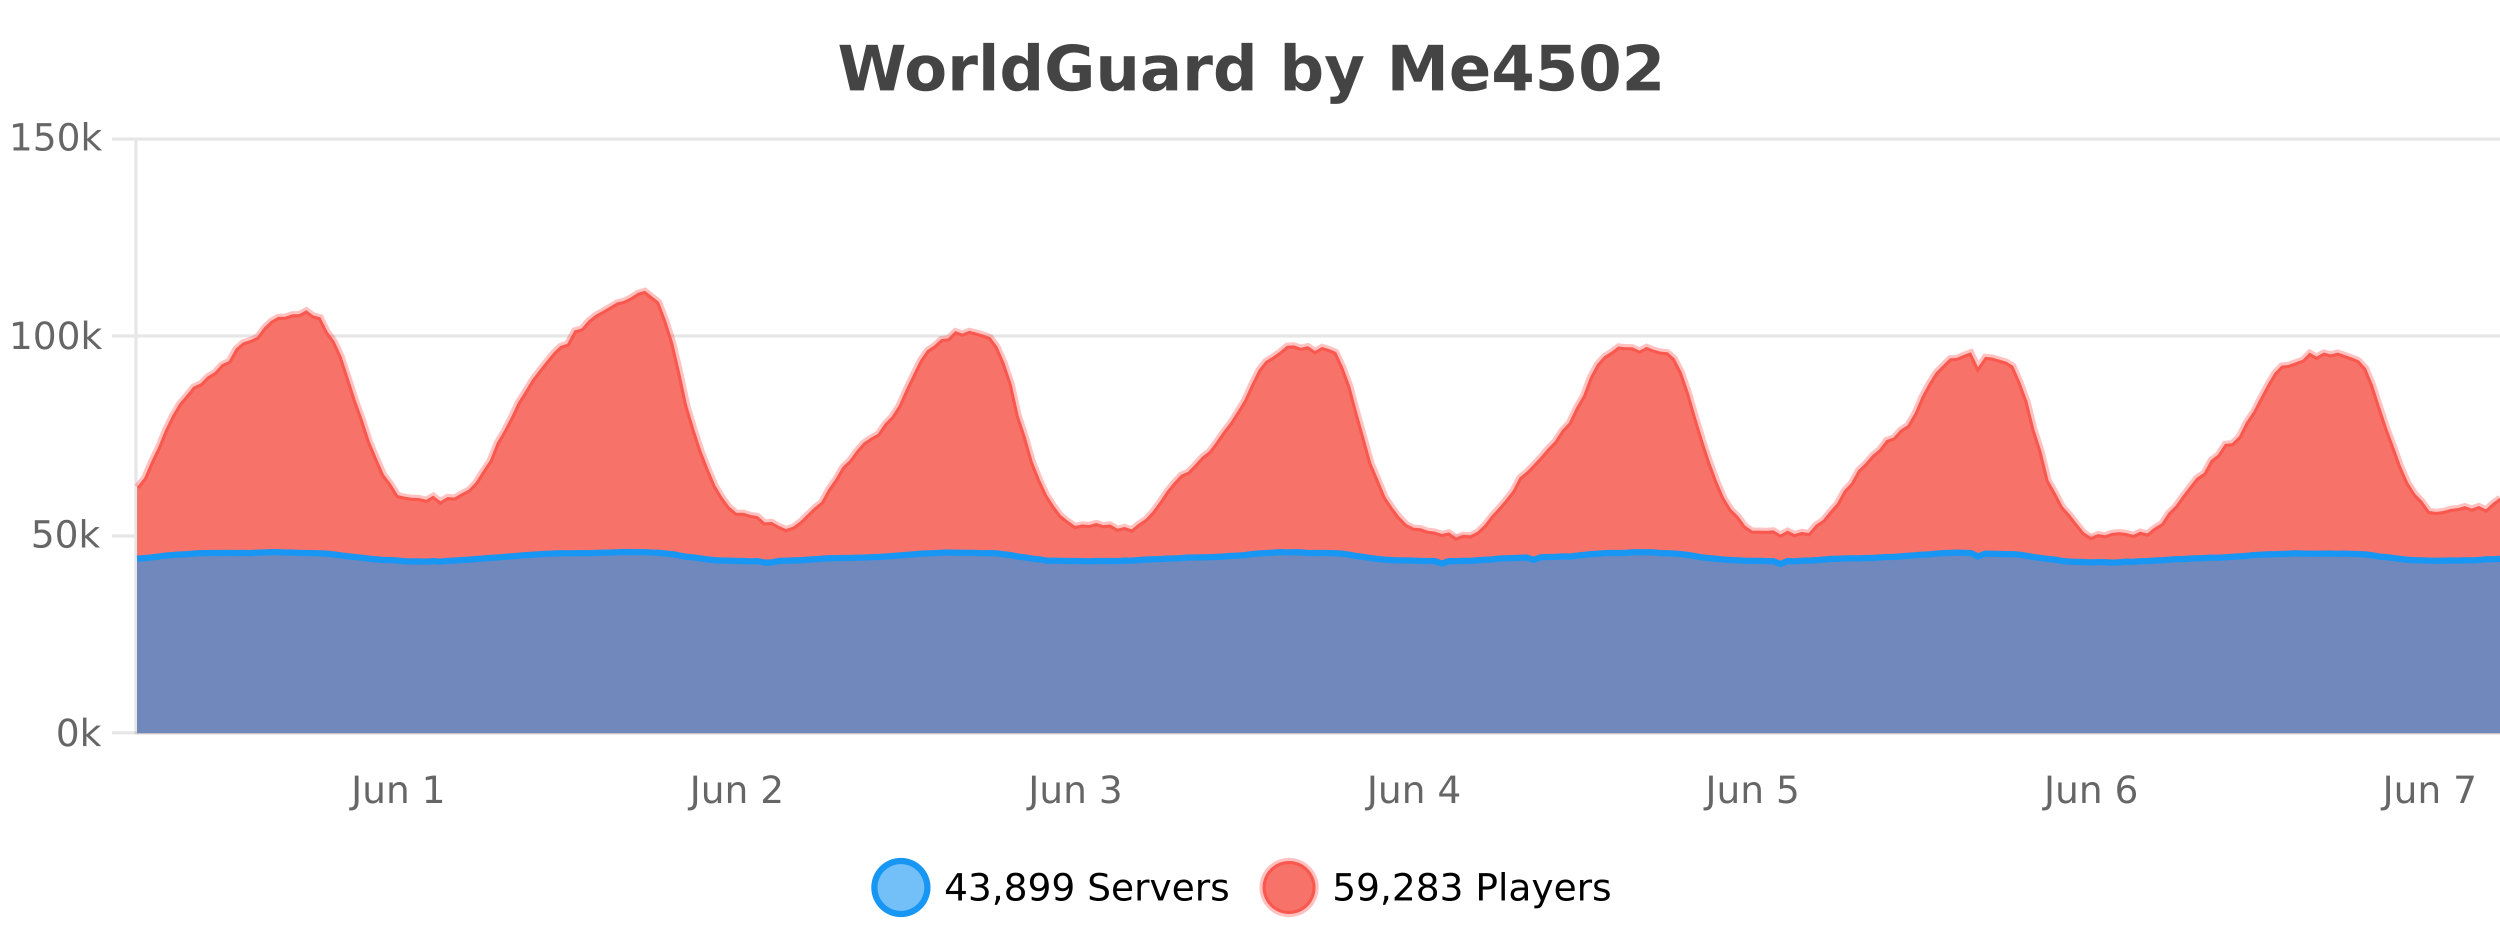
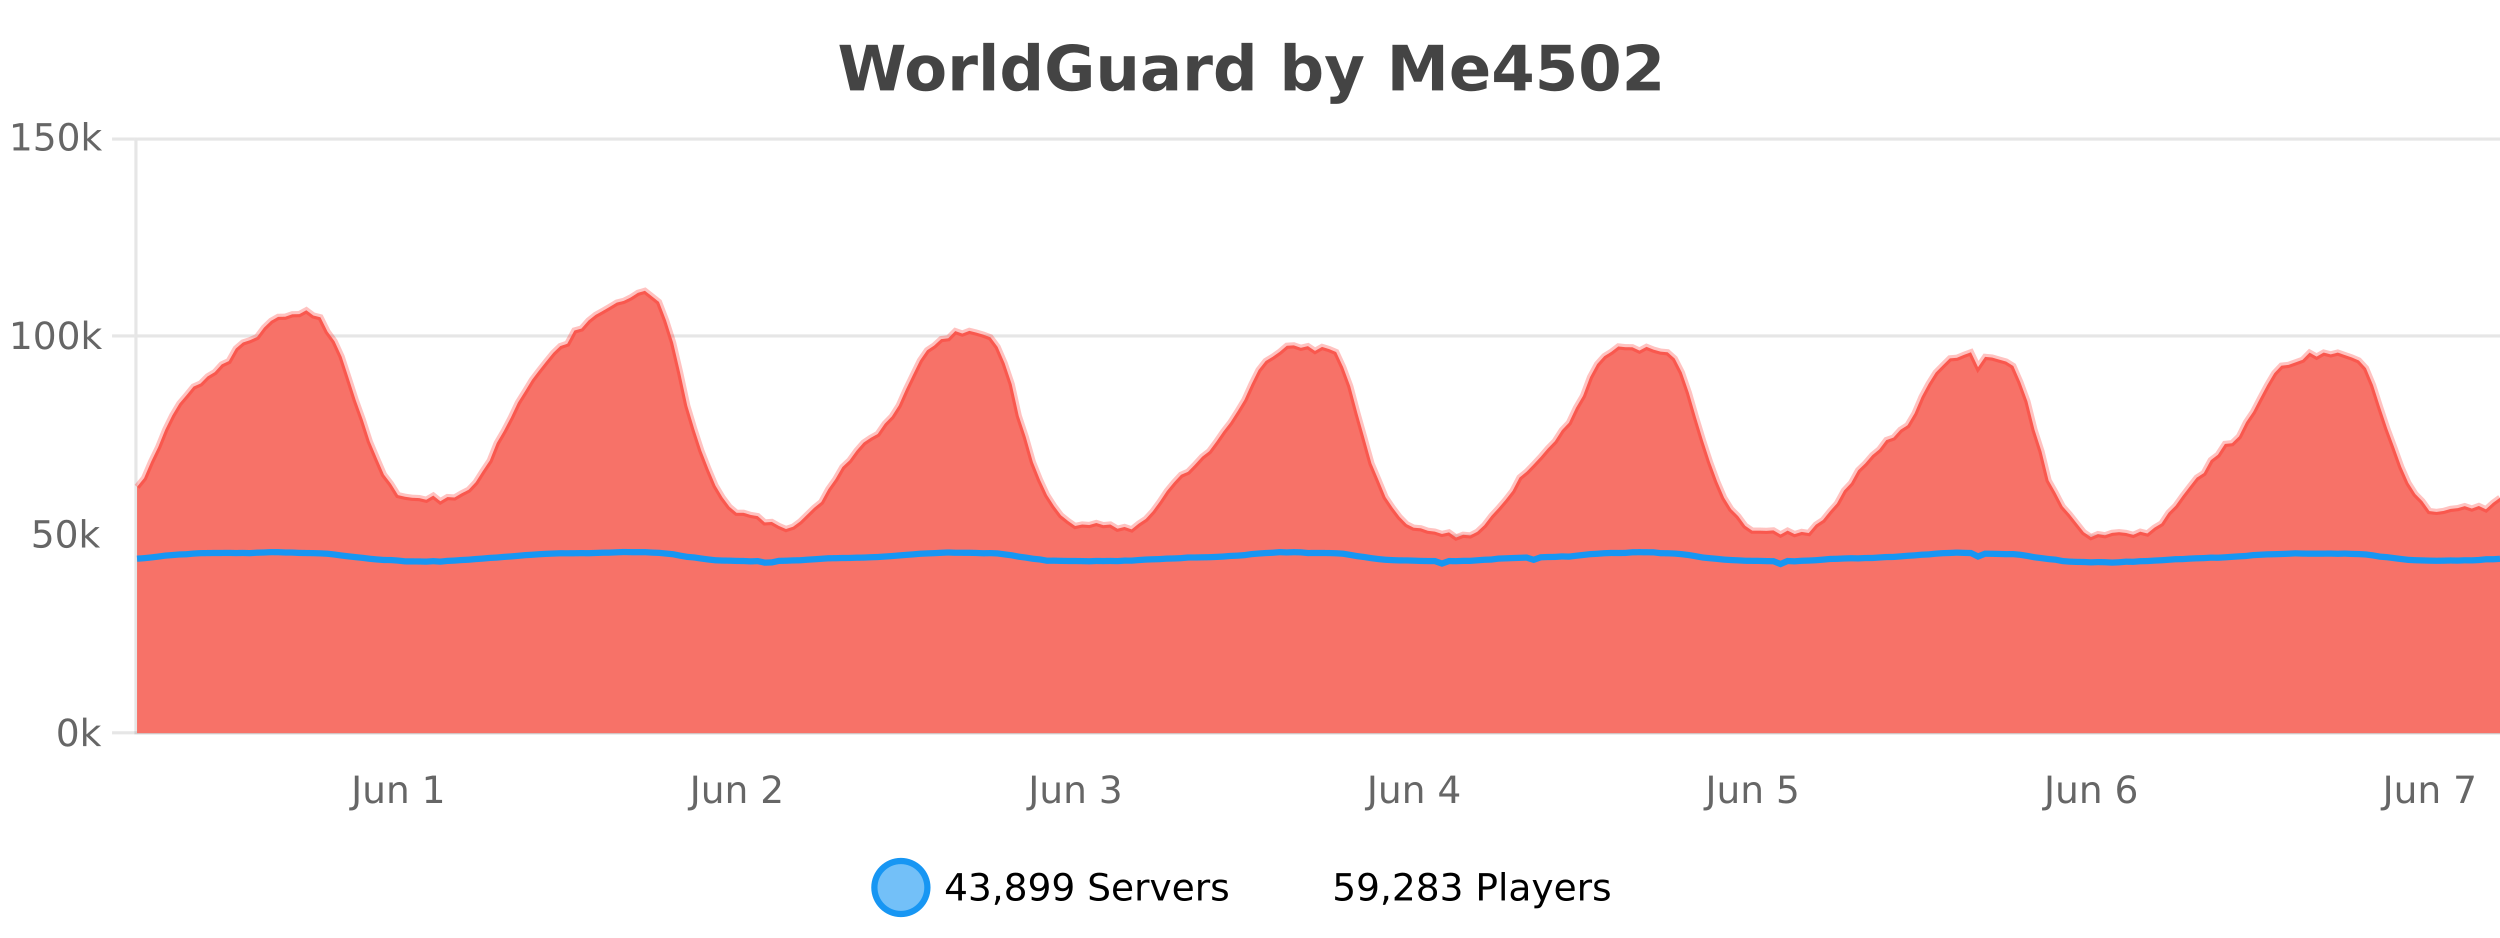
<svg xmlns="http://www.w3.org/2000/svg" width="800pt" height="300pt" viewBox="0 0 800 300" version="1.1">
  <defs>
    <clipPath id="clip1">
      <path d="M 251 263 L 326 263 L 326 300 L 251 300 Z M 251 263 " />
    </clipPath>
    <clipPath id="clip2">
-       <path d="M 375 263 L 450 263 L 450 300 L 375 300 Z M 375 263 " />
-     </clipPath>
+       </clipPath>
    <clipPath id="clip3">
      <path d="M 43.852 93 L 800 93 L 800 234.602 L 43.852 234.602 Z M 43.852 93 " />
    </clipPath>
    <clipPath id="clip4">
      <path d="M 42.852 64 L 800 64 L 800 201 L 42.852 201 Z M 42.852 64 " />
    </clipPath>
    <clipPath id="clip5">
-       <path d="M 43.852 176 L 800 176 L 800 234.602 L 43.852 234.602 Z M 43.852 176 " />
-     </clipPath>
+       </clipPath>
    <clipPath id="clip6">
      <path d="M 42.852 148 L 800 148 L 800 209 L 42.852 209 Z M 42.852 148 " />
    </clipPath>
  </defs>
  <g id="surface171171">
    <rect x="0" y="0" width="800" height="300" style="fill:rgb(100%,100%,100%);fill-opacity:1;stroke:none;" />
    <path style="fill:none;stroke-width:1;stroke-linecap:butt;stroke-linejoin:miter;stroke:rgb(0%,0%,0%);stroke-opacity:0.098;stroke-miterlimit:10;" d="M 44 234.5 L 800 234.5 " />
    <path style="fill:none;stroke-width:1;stroke-linecap:butt;stroke-linejoin:miter;stroke:rgb(0%,0%,0%);stroke-opacity:0.098;stroke-miterlimit:10;" d="M 35.852 234.5 L 43 234.5 " />
    <path style="fill:none;stroke-width:1;stroke-linecap:butt;stroke-linejoin:miter;stroke:rgb(0%,0%,0%);stroke-opacity:0.098;stroke-miterlimit:10;" d="M 44 171.5 L 800 171.5 " />
-     <path style="fill:none;stroke-width:1;stroke-linecap:butt;stroke-linejoin:miter;stroke:rgb(0%,0%,0%);stroke-opacity:0.098;stroke-miterlimit:10;" d="M 35.852 171.5 L 43 171.5 " />
    <path style="fill:none;stroke-width:1;stroke-linecap:butt;stroke-linejoin:miter;stroke:rgb(0%,0%,0%);stroke-opacity:0.098;stroke-miterlimit:10;" d="M 44 107.5 L 800 107.5 " />
    <path style="fill:none;stroke-width:1;stroke-linecap:butt;stroke-linejoin:miter;stroke:rgb(0%,0%,0%);stroke-opacity:0.098;stroke-miterlimit:10;" d="M 35.852 107.5 L 43 107.5 " />
    <path style="fill:none;stroke-width:1;stroke-linecap:butt;stroke-linejoin:miter;stroke:rgb(0%,0%,0%);stroke-opacity:0.098;stroke-miterlimit:10;" d="M 44 44.5 L 800 44.5 " />
    <path style="fill:none;stroke-width:1;stroke-linecap:butt;stroke-linejoin:miter;stroke:rgb(0%,0%,0%);stroke-opacity:0.098;stroke-miterlimit:10;" d="M 35.852 44.5 L 43 44.5 " />
    <path style=" stroke:none;fill-rule:nonzero;fill:rgb(9.02%,58.824%,95.294%);fill-opacity:0.6;" d="M 296.77 284 C 296.77 288.688 292.969 292.484 288.285 292.484 C 283.598 292.484 279.801 288.688 279.801 284 C 279.801 279.312 283.598 275.516 288.285 275.516 C 292.969 275.516 296.77 279.312 296.77 284 Z M 296.77 284 " />
    <g clip-path="url(#clip1)" clip-rule="nonzero">
      <path style="fill:none;stroke-width:2;stroke-linecap:butt;stroke-linejoin:miter;stroke:rgb(9.02%,58.824%,95.294%);stroke-opacity:1;stroke-miterlimit:10;" d="M 296.77 284 C 296.77 288.688 292.969 292.484 288.285 292.484 C 283.598 292.484 279.801 288.688 279.801 284 C 279.801 279.312 283.598 275.516 288.285 275.516 C 292.969 275.516 296.77 279.312 296.77 284 Z M 296.77 284 " />
    </g>
    <path style=" stroke:none;fill-rule:nonzero;fill:rgb(0%,0%,0%);fill-opacity:1;" d="M 306.633 280.438 L 303.648 285.109 L 306.633 285.109 Z M 306.32 279.406 L 307.82 279.406 L 307.82 285.109 L 309.07 285.109 L 309.07 286.094 L 307.82 286.094 L 307.82 288.156 L 306.633 288.156 L 306.633 286.094 L 302.695 286.094 L 302.695 284.953 Z M 314.609 283.438 C 315.172 283.562 315.609 283.82 315.922 284.203 C 316.242 284.578 316.406 285.047 316.406 285.609 C 316.406 286.477 316.109 287.148 315.516 287.625 C 314.922 288.094 314.078 288.328 312.984 288.328 C 312.617 288.328 312.238 288.289 311.844 288.219 C 311.457 288.148 311.062 288.039 310.656 287.891 L 310.656 286.75 C 310.977 286.938 311.332 287.086 311.719 287.188 C 312.113 287.281 312.523 287.328 312.953 287.328 C 313.691 287.328 314.254 287.184 314.641 286.891 C 315.035 286.602 315.234 286.172 315.234 285.609 C 315.234 285.102 315.051 284.699 314.688 284.406 C 314.32 284.117 313.82 283.969 313.188 283.969 L 312.156 283.969 L 312.156 283 L 313.234 283 C 313.805 283 314.25 282.887 314.562 282.656 C 314.875 282.418 315.031 282.078 315.031 281.641 C 315.031 281.195 314.867 280.852 314.547 280.609 C 314.234 280.371 313.781 280.25 313.188 280.25 C 312.852 280.25 312.5 280.289 312.125 280.359 C 311.758 280.422 311.352 280.527 310.906 280.672 L 310.906 279.625 C 311.363 279.5 311.785 279.406 312.172 279.344 C 312.566 279.281 312.938 279.25 313.281 279.25 C 314.188 279.25 314.898 279.453 315.422 279.859 C 315.941 280.266 316.203 280.82 316.203 281.516 C 316.203 282.008 316.062 282.418 315.781 282.75 C 315.508 283.086 315.117 283.312 314.609 283.438 Z M 318.773 286.672 L 320.008 286.672 L 320.008 287.672 L 319.055 289.547 L 318.289 289.547 L 318.773 287.672 Z M 324.996 284 C 324.434 284 323.988 284.152 323.668 284.453 C 323.344 284.758 323.184 285.168 323.184 285.688 C 323.184 286.219 323.344 286.637 323.668 286.938 C 323.988 287.242 324.434 287.391 324.996 287.391 C 325.559 287.391 326 287.242 326.324 286.938 C 326.645 286.637 326.809 286.219 326.809 285.688 C 326.809 285.168 326.645 284.758 326.324 284.453 C 326.012 284.152 325.566 284 324.996 284 Z M 323.809 283.5 C 323.309 283.375 322.91 283.141 322.621 282.797 C 322.34 282.445 322.199 282.016 322.199 281.516 C 322.199 280.82 322.449 280.266 322.949 279.859 C 323.449 279.453 324.129 279.25 324.996 279.25 C 325.871 279.25 326.551 279.453 327.043 279.859 C 327.543 280.266 327.793 280.82 327.793 281.516 C 327.793 282.016 327.652 282.445 327.371 282.797 C 327.09 283.141 326.691 283.375 326.184 283.5 C 326.754 283.637 327.199 283.898 327.512 284.281 C 327.832 284.668 327.996 285.137 327.996 285.688 C 327.996 286.543 327.734 287.199 327.215 287.656 C 326.703 288.105 325.965 288.328 324.996 288.328 C 324.035 288.328 323.297 288.105 322.777 287.656 C 322.254 287.199 321.996 286.543 321.996 285.688 C 321.996 285.137 322.156 284.668 322.48 284.281 C 322.801 283.898 323.246 283.637 323.809 283.5 Z M 323.387 281.625 C 323.387 282.086 323.527 282.438 323.809 282.688 C 324.09 282.938 324.484 283.062 324.996 283.062 C 325.504 283.062 325.902 282.938 326.184 282.688 C 326.473 282.438 326.621 282.086 326.621 281.625 C 326.621 281.18 326.473 280.828 326.184 280.578 C 325.902 280.32 325.504 280.188 324.996 280.188 C 324.484 280.188 324.09 280.32 323.809 280.578 C 323.527 280.828 323.387 281.18 323.387 281.625 Z M 330.133 287.969 L 330.133 286.891 C 330.434 287.039 330.734 287.148 331.039 287.219 C 331.34 287.293 331.641 287.328 331.945 287.328 C 332.727 287.328 333.32 287.07 333.727 286.547 C 334.141 286.016 334.375 285.215 334.43 284.141 C 334.211 284.484 333.922 284.746 333.57 284.922 C 333.227 285.102 332.84 285.188 332.414 285.188 C 331.539 285.188 330.844 284.93 330.336 284.406 C 329.824 283.875 329.57 283.148 329.57 282.219 C 329.57 281.324 329.836 280.605 330.367 280.062 C 330.898 279.523 331.605 279.25 332.492 279.25 C 333.5 279.25 334.273 279.641 334.805 280.422 C 335.344 281.195 335.617 282.32 335.617 283.797 C 335.617 285.172 335.289 286.273 334.633 287.094 C 333.977 287.918 333.094 288.328 331.992 288.328 C 331.688 288.328 331.387 288.297 331.086 288.234 C 330.781 288.18 330.465 288.094 330.133 287.969 Z M 332.492 284.266 C 333.023 284.266 333.445 284.086 333.758 283.719 C 334.07 283.355 334.227 282.855 334.227 282.219 C 334.227 281.594 334.07 281.102 333.758 280.734 C 333.445 280.371 333.023 280.188 332.492 280.188 C 331.961 280.188 331.539 280.371 331.227 280.734 C 330.922 281.102 330.773 281.594 330.773 282.219 C 330.773 282.855 330.922 283.355 331.227 283.719 C 331.539 284.086 331.961 284.266 332.492 284.266 Z M 337.766 287.969 L 337.766 286.891 C 338.066 287.039 338.367 287.148 338.672 287.219 C 338.973 287.293 339.273 287.328 339.578 287.328 C 340.359 287.328 340.953 287.07 341.359 286.547 C 341.773 286.016 342.008 285.215 342.062 284.141 C 341.844 284.484 341.555 284.746 341.203 284.922 C 340.859 285.102 340.473 285.188 340.047 285.188 C 339.172 285.188 338.477 284.93 337.969 284.406 C 337.457 283.875 337.203 283.148 337.203 282.219 C 337.203 281.324 337.469 280.605 338 280.062 C 338.531 279.523 339.238 279.25 340.125 279.25 C 341.133 279.25 341.906 279.641 342.438 280.422 C 342.977 281.195 343.25 282.32 343.25 283.797 C 343.25 285.172 342.922 286.273 342.266 287.094 C 341.609 287.918 340.727 288.328 339.625 288.328 C 339.32 288.328 339.02 288.297 338.719 288.234 C 338.414 288.18 338.098 288.094 337.766 287.969 Z M 340.125 284.266 C 340.656 284.266 341.078 284.086 341.391 283.719 C 341.703 283.355 341.859 282.855 341.859 282.219 C 341.859 281.594 341.703 281.102 341.391 280.734 C 341.078 280.371 340.656 280.188 340.125 280.188 C 339.594 280.188 339.172 280.371 338.859 280.734 C 338.555 281.102 338.406 281.594 338.406 282.219 C 338.406 282.855 338.555 283.355 338.859 283.719 C 339.172 284.086 339.594 284.266 340.125 284.266 Z M 354.324 279.688 L 354.324 280.844 C 353.875 280.637 353.449 280.48 353.043 280.375 C 352.645 280.262 352.266 280.203 351.902 280.203 C 351.254 280.203 350.754 280.328 350.402 280.578 C 350.059 280.828 349.887 281.188 349.887 281.656 C 349.887 282.043 350 282.336 350.23 282.531 C 350.457 282.73 350.902 282.887 351.559 283 L 352.262 283.156 C 353.145 283.324 353.797 283.621 354.215 284.047 C 354.641 284.465 354.855 285.027 354.855 285.734 C 354.855 286.59 354.566 287.234 353.996 287.672 C 353.434 288.109 352.598 288.328 351.496 288.328 C 351.09 288.328 350.652 288.281 350.184 288.188 C 349.715 288.094 349.23 287.953 348.73 287.766 L 348.73 286.547 C 349.207 286.82 349.676 287.023 350.137 287.156 C 350.605 287.293 351.059 287.359 351.496 287.359 C 352.172 287.359 352.691 287.23 353.059 286.969 C 353.434 286.699 353.621 286.32 353.621 285.828 C 353.621 285.402 353.484 285.07 353.215 284.828 C 352.953 284.578 352.52 284.398 351.918 284.281 L 351.199 284.141 C 350.312 283.965 349.672 283.688 349.277 283.312 C 348.891 282.938 348.699 282.418 348.699 281.75 C 348.699 280.969 348.969 280.359 349.512 279.922 C 350.051 279.477 350.801 279.25 351.762 279.25 C 352.176 279.25 352.594 279.289 353.012 279.359 C 353.438 279.434 353.875 279.543 354.324 279.688 Z M 362.27 284.609 L 362.27 285.125 L 357.301 285.125 C 357.352 285.875 357.574 286.445 357.973 286.828 C 358.379 287.215 358.934 287.406 359.645 287.406 C 360.059 287.406 360.461 287.359 360.848 287.266 C 361.242 287.164 361.633 287.008 362.02 286.797 L 362.02 287.828 C 361.621 287.984 361.223 288.105 360.816 288.188 C 360.41 288.281 359.996 288.328 359.582 288.328 C 358.539 288.328 357.711 288.027 357.098 287.422 C 356.48 286.809 356.176 285.98 356.176 284.938 C 356.176 283.867 356.465 283.016 357.051 282.391 C 357.633 281.758 358.414 281.438 359.395 281.438 C 360.277 281.438 360.977 281.727 361.488 282.297 C 362.008 282.859 362.27 283.633 362.27 284.609 Z M 361.191 284.281 C 361.18 283.699 361.012 283.23 360.691 282.875 C 360.367 282.523 359.941 282.344 359.41 282.344 C 358.805 282.344 358.32 282.516 357.957 282.859 C 357.602 283.203 357.398 283.684 357.348 284.297 Z M 367.84 282.594 C 367.715 282.531 367.578 282.484 367.434 282.453 C 367.297 282.414 367.141 282.391 366.965 282.391 C 366.359 282.391 365.891 282.59 365.559 282.984 C 365.234 283.383 365.074 283.953 365.074 284.703 L 365.074 288.156 L 363.996 288.156 L 363.996 281.594 L 365.074 281.594 L 365.074 282.609 C 365.301 282.215 365.598 281.922 365.965 281.734 C 366.328 281.539 366.77 281.438 367.293 281.438 C 367.363 281.438 367.441 281.445 367.527 281.453 C 367.621 281.465 367.719 281.48 367.824 281.5 Z M 368.195 281.594 L 369.336 281.594 L 371.383 287.094 L 373.445 281.594 L 374.586 281.594 L 372.117 288.156 L 370.648 288.156 Z M 381.688 284.609 L 381.688 285.125 L 376.719 285.125 C 376.77 285.875 376.992 286.445 377.391 286.828 C 377.797 287.215 378.352 287.406 379.062 287.406 C 379.477 287.406 379.879 287.359 380.266 287.266 C 380.66 287.164 381.051 287.008 381.438 286.797 L 381.438 287.828 C 381.039 287.984 380.641 288.105 380.234 288.188 C 379.828 288.281 379.414 288.328 379 288.328 C 377.957 288.328 377.129 288.027 376.516 287.422 C 375.898 286.809 375.594 285.98 375.594 284.938 C 375.594 283.867 375.883 283.016 376.469 282.391 C 377.051 281.758 377.832 281.438 378.812 281.438 C 379.695 281.438 380.395 281.727 380.906 282.297 C 381.426 282.859 381.688 283.633 381.688 284.609 Z M 380.609 284.281 C 380.598 283.699 380.43 283.23 380.109 282.875 C 379.785 282.523 379.359 282.344 378.828 282.344 C 378.223 282.344 377.738 282.516 377.375 282.859 C 377.02 283.203 376.816 283.684 376.766 284.297 Z M 387.258 282.594 C 387.133 282.531 386.996 282.484 386.852 282.453 C 386.715 282.414 386.559 282.391 386.383 282.391 C 385.777 282.391 385.309 282.59 384.977 282.984 C 384.652 283.383 384.492 283.953 384.492 284.703 L 384.492 288.156 L 383.414 288.156 L 383.414 281.594 L 384.492 281.594 L 384.492 282.609 C 384.719 282.215 385.016 281.922 385.383 281.734 C 385.746 281.539 386.188 281.438 386.711 281.438 C 386.781 281.438 386.859 281.445 386.945 281.453 C 387.039 281.465 387.137 281.48 387.242 281.5 Z M 392.566 281.781 L 392.566 282.812 C 392.262 282.656 391.945 282.543 391.613 282.469 C 391.289 282.387 390.949 282.344 390.598 282.344 C 390.066 282.344 389.664 282.43 389.395 282.594 C 389.121 282.75 388.988 282.996 388.988 283.328 C 388.988 283.578 389.082 283.777 389.27 283.922 C 389.465 284.059 389.855 284.188 390.441 284.312 L 390.801 284.406 C 391.57 284.562 392.117 284.793 392.441 285.094 C 392.762 285.398 392.926 285.812 392.926 286.344 C 392.926 286.961 392.68 287.445 392.191 287.797 C 391.711 288.152 391.051 288.328 390.207 288.328 C 389.852 288.328 389.48 288.289 389.098 288.219 C 388.723 288.156 388.324 288.059 387.91 287.922 L 387.91 286.797 C 388.305 287.008 388.695 287.164 389.082 287.266 C 389.465 287.371 389.852 287.422 390.238 287.422 C 390.738 287.422 391.121 287.34 391.395 287.172 C 391.676 286.996 391.816 286.746 391.816 286.422 C 391.816 286.133 391.715 285.906 391.52 285.75 C 391.32 285.594 390.887 285.445 390.223 285.297 L 389.848 285.219 C 389.18 285.074 388.695 284.855 388.395 284.562 C 388.102 284.273 387.957 283.875 387.957 283.375 C 387.957 282.75 388.176 282.273 388.613 281.938 C 389.051 281.605 389.668 281.438 390.473 281.438 C 390.867 281.438 391.242 281.469 391.598 281.531 C 391.949 281.586 392.273 281.668 392.566 281.781 Z M 298.285 277.016 " />
-     <path style=" stroke:none;fill-rule:nonzero;fill:rgb(96.863%,44.706%,40.784%);fill-opacity:1;" d="M 420.988 284 C 420.988 288.688 417.191 292.484 412.504 292.484 C 407.82 292.484 404.02 288.688 404.02 284 C 404.02 279.312 407.82 275.516 412.504 275.516 C 417.191 275.516 420.988 279.312 420.988 284 Z M 420.988 284 " />
    <g clip-path="url(#clip2)" clip-rule="nonzero">
      <path style="fill:none;stroke-width:2;stroke-linecap:butt;stroke-linejoin:miter;stroke:rgb(100%,4.706%,0%);stroke-opacity:0.247;stroke-miterlimit:10;" d="M 420.988 284 C 420.988 288.688 417.191 292.484 412.504 292.484 C 407.82 292.484 404.02 288.688 404.02 284 C 404.02 279.312 407.82 275.516 412.504 275.516 C 417.191 275.516 420.988 279.312 420.988 284 Z M 420.988 284 " />
    </g>
    <path style=" stroke:none;fill-rule:nonzero;fill:rgb(0%,0%,0%);fill-opacity:1;" d="M 427.617 279.406 L 432.258 279.406 L 432.258 280.406 L 428.695 280.406 L 428.695 282.547 C 428.871 282.484 429.043 282.445 429.211 282.422 C 429.387 282.391 429.559 282.375 429.727 282.375 C 430.703 282.375 431.48 282.648 432.055 283.188 C 432.625 283.719 432.914 284.438 432.914 285.344 C 432.914 286.293 432.617 287.027 432.023 287.547 C 431.438 288.07 430.617 288.328 429.555 288.328 C 429.18 288.328 428.797 288.297 428.414 288.234 C 428.039 288.172 427.648 288.078 427.242 287.953 L 427.242 286.766 C 427.594 286.953 427.961 287.094 428.336 287.188 C 428.711 287.281 429.105 287.328 429.523 287.328 C 430.199 287.328 430.734 287.152 431.133 286.797 C 431.527 286.445 431.727 285.961 431.727 285.344 C 431.727 284.742 431.527 284.262 431.133 283.906 C 430.734 283.555 430.199 283.375 429.523 283.375 C 429.211 283.375 428.891 283.414 428.57 283.484 C 428.258 283.547 427.938 283.652 427.617 283.797 Z M 435.266 287.969 L 435.266 286.891 C 435.566 287.039 435.867 287.148 436.172 287.219 C 436.473 287.293 436.773 287.328 437.078 287.328 C 437.859 287.328 438.453 287.07 438.859 286.547 C 439.273 286.016 439.508 285.215 439.562 284.141 C 439.344 284.484 439.055 284.746 438.703 284.922 C 438.359 285.102 437.973 285.188 437.547 285.188 C 436.672 285.188 435.977 284.93 435.469 284.406 C 434.957 283.875 434.703 283.148 434.703 282.219 C 434.703 281.324 434.969 280.605 435.5 280.062 C 436.031 279.523 436.738 279.25 437.625 279.25 C 438.633 279.25 439.406 279.641 439.938 280.422 C 440.477 281.195 440.75 282.32 440.75 283.797 C 440.75 285.172 440.422 286.273 439.766 287.094 C 439.109 287.918 438.227 288.328 437.125 288.328 C 436.82 288.328 436.52 288.297 436.219 288.234 C 435.914 288.18 435.598 288.094 435.266 287.969 Z M 437.625 284.266 C 438.156 284.266 438.578 284.086 438.891 283.719 C 439.203 283.355 439.359 282.855 439.359 282.219 C 439.359 281.594 439.203 281.102 438.891 280.734 C 438.578 280.371 438.156 280.188 437.625 280.188 C 437.094 280.188 436.672 280.371 436.359 280.734 C 436.055 281.102 435.906 281.594 435.906 282.219 C 435.906 282.855 436.055 283.355 436.359 283.719 C 436.672 284.086 437.094 284.266 437.625 284.266 Z M 442.992 286.672 L 444.227 286.672 L 444.227 287.672 L 443.273 289.547 L 442.508 289.547 L 442.992 287.672 Z M 447.699 287.156 L 451.84 287.156 L 451.84 288.156 L 446.277 288.156 L 446.277 287.156 C 446.723 286.699 447.332 286.078 448.105 285.297 C 448.887 284.508 449.375 283.996 449.574 283.766 C 449.957 283.352 450.223 282.996 450.371 282.703 C 450.527 282.402 450.605 282.109 450.605 281.828 C 450.605 281.359 450.438 280.98 450.105 280.688 C 449.781 280.398 449.359 280.25 448.84 280.25 C 448.465 280.25 448.066 280.312 447.652 280.438 C 447.246 280.562 446.809 280.762 446.34 281.031 L 446.34 279.828 C 446.816 279.641 447.262 279.5 447.668 279.406 C 448.082 279.305 448.465 279.25 448.809 279.25 C 449.715 279.25 450.438 279.48 450.98 279.938 C 451.52 280.387 451.793 280.992 451.793 281.75 C 451.793 282.105 451.723 282.445 451.59 282.766 C 451.453 283.09 451.207 283.469 450.855 283.906 C 450.75 284.023 450.438 284.352 449.918 284.891 C 449.395 285.434 448.656 286.188 447.699 287.156 Z M 456.852 284 C 456.289 284 455.844 284.152 455.523 284.453 C 455.199 284.758 455.039 285.168 455.039 285.688 C 455.039 286.219 455.199 286.637 455.523 286.938 C 455.844 287.242 456.289 287.391 456.852 287.391 C 457.414 287.391 457.855 287.242 458.18 286.938 C 458.5 286.637 458.664 286.219 458.664 285.688 C 458.664 285.168 458.5 284.758 458.18 284.453 C 457.867 284.152 457.422 284 456.852 284 Z M 455.664 283.5 C 455.164 283.375 454.766 283.141 454.477 282.797 C 454.195 282.445 454.055 282.016 454.055 281.516 C 454.055 280.82 454.305 280.266 454.805 279.859 C 455.305 279.453 455.984 279.25 456.852 279.25 C 457.727 279.25 458.406 279.453 458.898 279.859 C 459.398 280.266 459.648 280.82 459.648 281.516 C 459.648 282.016 459.508 282.445 459.227 282.797 C 458.945 283.141 458.547 283.375 458.039 283.5 C 458.609 283.637 459.055 283.898 459.367 284.281 C 459.688 284.668 459.852 285.137 459.852 285.688 C 459.852 286.543 459.59 287.199 459.07 287.656 C 458.559 288.105 457.82 288.328 456.852 288.328 C 455.891 288.328 455.152 288.105 454.633 287.656 C 454.109 287.199 453.852 286.543 453.852 285.688 C 453.852 285.137 454.012 284.668 454.336 284.281 C 454.656 283.898 455.102 283.637 455.664 283.5 Z M 455.242 281.625 C 455.242 282.086 455.383 282.438 455.664 282.688 C 455.945 282.938 456.34 283.062 456.852 283.062 C 457.359 283.062 457.758 282.938 458.039 282.688 C 458.328 282.438 458.477 282.086 458.477 281.625 C 458.477 281.18 458.328 280.828 458.039 280.578 C 457.758 280.32 457.359 280.188 456.852 280.188 C 456.34 280.188 455.945 280.32 455.664 280.578 C 455.383 280.828 455.242 281.18 455.242 281.625 Z M 465.547 283.438 C 466.109 283.562 466.547 283.82 466.859 284.203 C 467.18 284.578 467.344 285.047 467.344 285.609 C 467.344 286.477 467.047 287.148 466.453 287.625 C 465.859 288.094 465.016 288.328 463.922 288.328 C 463.555 288.328 463.176 288.289 462.781 288.219 C 462.395 288.148 462 288.039 461.594 287.891 L 461.594 286.75 C 461.914 286.938 462.27 287.086 462.656 287.188 C 463.051 287.281 463.461 287.328 463.891 287.328 C 464.629 287.328 465.191 287.184 465.578 286.891 C 465.973 286.602 466.172 286.172 466.172 285.609 C 466.172 285.102 465.988 284.699 465.625 284.406 C 465.258 284.117 464.758 283.969 464.125 283.969 L 463.094 283.969 L 463.094 283 L 464.172 283 C 464.742 283 465.188 282.887 465.5 282.656 C 465.812 282.418 465.969 282.078 465.969 281.641 C 465.969 281.195 465.805 280.852 465.484 280.609 C 465.172 280.371 464.719 280.25 464.125 280.25 C 463.789 280.25 463.438 280.289 463.062 280.359 C 462.695 280.422 462.289 280.527 461.844 280.672 L 461.844 279.625 C 462.301 279.5 462.723 279.406 463.109 279.344 C 463.504 279.281 463.875 279.25 464.219 279.25 C 465.125 279.25 465.836 279.453 466.359 279.859 C 466.879 280.266 467.141 280.82 467.141 281.516 C 467.141 282.008 467 282.418 466.719 282.75 C 466.445 283.086 466.055 283.312 465.547 283.438 Z M 474.48 280.375 L 474.48 283.672 L 475.965 283.672 C 476.516 283.672 476.941 283.531 477.246 283.25 C 477.547 282.961 477.699 282.547 477.699 282.016 C 477.699 281.496 477.547 281.094 477.246 280.812 C 476.941 280.523 476.516 280.375 475.965 280.375 Z M 473.293 279.406 L 475.965 279.406 C 476.953 279.406 477.699 279.633 478.199 280.078 C 478.699 280.516 478.949 281.164 478.949 282.016 C 478.949 282.883 478.699 283.539 478.199 283.984 C 477.699 284.422 476.953 284.641 475.965 284.641 L 474.48 284.641 L 474.48 288.156 L 473.293 288.156 Z M 480.484 279.031 L 481.562 279.031 L 481.562 288.156 L 480.484 288.156 Z M 486.801 284.859 C 485.934 284.859 485.332 284.961 484.988 285.156 C 484.652 285.355 484.488 285.695 484.488 286.172 C 484.488 286.559 484.613 286.867 484.863 287.094 C 485.121 287.312 485.465 287.422 485.895 287.422 C 486.496 287.422 486.977 287.215 487.332 286.797 C 487.695 286.371 487.879 285.805 487.879 285.094 L 487.879 284.859 Z M 488.957 284.406 L 488.957 288.156 L 487.879 288.156 L 487.879 287.156 C 487.629 287.555 487.32 287.852 486.957 288.047 C 486.59 288.234 486.145 288.328 485.613 288.328 C 484.934 288.328 484.398 288.141 484.004 287.766 C 483.605 287.383 483.41 286.875 483.41 286.25 C 483.41 285.512 483.652 284.953 484.145 284.578 C 484.645 284.203 485.383 284.016 486.363 284.016 L 487.879 284.016 L 487.879 283.906 C 487.879 283.406 487.711 283.023 487.379 282.75 C 487.055 282.48 486.602 282.344 486.02 282.344 C 485.645 282.344 485.273 282.391 484.91 282.484 C 484.555 282.578 484.215 282.715 483.895 282.891 L 483.895 281.891 C 484.289 281.734 484.668 281.621 485.035 281.547 C 485.41 281.477 485.773 281.438 486.129 281.438 C 487.074 281.438 487.785 281.684 488.254 282.172 C 488.723 282.664 488.957 283.406 488.957 284.406 Z M 493.906 288.766 C 493.602 289.547 493.305 290.055 493.016 290.297 C 492.723 290.535 492.336 290.656 491.859 290.656 L 491 290.656 L 491 289.75 L 491.625 289.75 C 491.926 289.75 492.156 289.676 492.312 289.531 C 492.477 289.395 492.66 289.066 492.859 288.547 L 493.062 288.047 L 490.406 281.594 L 491.547 281.594 L 493.594 286.719 L 495.656 281.594 L 496.797 281.594 Z M 503.898 284.609 L 503.898 285.125 L 498.93 285.125 C 498.98 285.875 499.203 286.445 499.602 286.828 C 500.008 287.215 500.562 287.406 501.273 287.406 C 501.688 287.406 502.09 287.359 502.477 287.266 C 502.871 287.164 503.262 287.008 503.648 286.797 L 503.648 287.828 C 503.25 287.984 502.852 288.105 502.445 288.188 C 502.039 288.281 501.625 288.328 501.211 288.328 C 500.168 288.328 499.34 288.027 498.727 287.422 C 498.109 286.809 497.805 285.98 497.805 284.938 C 497.805 283.867 498.094 283.016 498.68 282.391 C 499.262 281.758 500.043 281.438 501.023 281.438 C 501.906 281.438 502.605 281.727 503.117 282.297 C 503.637 282.859 503.898 283.633 503.898 284.609 Z M 502.82 284.281 C 502.809 283.699 502.641 283.23 502.32 282.875 C 501.996 282.523 501.57 282.344 501.039 282.344 C 500.434 282.344 499.949 282.516 499.586 282.859 C 499.23 283.203 499.027 283.684 498.977 284.297 Z M 509.469 282.594 C 509.344 282.531 509.207 282.484 509.062 282.453 C 508.926 282.414 508.77 282.391 508.594 282.391 C 507.988 282.391 507.52 282.59 507.188 282.984 C 506.863 283.383 506.703 283.953 506.703 284.703 L 506.703 288.156 L 505.625 288.156 L 505.625 281.594 L 506.703 281.594 L 506.703 282.609 C 506.93 282.215 507.227 281.922 507.594 281.734 C 507.957 281.539 508.398 281.438 508.922 281.438 C 508.992 281.438 509.07 281.445 509.156 281.453 C 509.25 281.465 509.348 281.48 509.453 281.5 Z M 514.773 281.781 L 514.773 282.812 C 514.469 282.656 514.152 282.543 513.82 282.469 C 513.496 282.387 513.156 282.344 512.805 282.344 C 512.273 282.344 511.871 282.43 511.602 282.594 C 511.328 282.75 511.195 282.996 511.195 283.328 C 511.195 283.578 511.289 283.777 511.477 283.922 C 511.672 284.059 512.062 284.188 512.648 284.312 L 513.008 284.406 C 513.777 284.562 514.324 284.793 514.648 285.094 C 514.969 285.398 515.133 285.812 515.133 286.344 C 515.133 286.961 514.887 287.445 514.398 287.797 C 513.918 288.152 513.258 288.328 512.414 288.328 C 512.059 288.328 511.688 288.289 511.305 288.219 C 510.93 288.156 510.531 288.059 510.117 287.922 L 510.117 286.797 C 510.512 287.008 510.902 287.164 511.289 287.266 C 511.672 287.371 512.059 287.422 512.445 287.422 C 512.945 287.422 513.328 287.34 513.602 287.172 C 513.883 286.996 514.023 286.746 514.023 286.422 C 514.023 286.133 513.922 285.906 513.727 285.75 C 513.527 285.594 513.094 285.445 512.43 285.297 L 512.055 285.219 C 511.387 285.074 510.902 284.855 510.602 284.562 C 510.309 284.273 510.164 283.875 510.164 283.375 C 510.164 282.75 510.383 282.273 510.82 281.938 C 511.258 281.605 511.875 281.438 512.68 281.438 C 513.074 281.438 513.449 281.469 513.805 281.531 C 514.156 281.586 514.48 281.668 514.773 281.781 Z M 422.504 277.016 " />
    <path style=" stroke:none;fill-rule:nonzero;fill:rgb(26.667%,26.667%,26.667%);fill-opacity:1;" d="M 268.594 14.344 L 272.203 14.344 L 274.719 24.938 L 277.219 14.344 L 280.844 14.344 L 283.344 24.938 L 285.859 14.344 L 289.438 14.344 L 286 28.922 L 281.656 28.922 L 279.016 17.844 L 276.406 28.922 L 272.062 28.922 Z M 296.238 20.219 C 295.457 20.219 294.863 20.5 294.457 21.062 C 294.051 21.617 293.848 22.418 293.848 23.469 C 293.848 24.512 294.051 25.312 294.457 25.875 C 294.863 26.43 295.457 26.703 296.238 26.703 C 296.996 26.703 297.574 26.43 297.973 25.875 C 298.379 25.312 298.582 24.512 298.582 23.469 C 298.582 22.418 298.379 21.617 297.973 21.062 C 297.574 20.5 296.996 20.219 296.238 20.219 Z M 296.238 17.719 C 298.113 17.719 299.574 18.23 300.629 19.25 C 301.691 20.262 302.223 21.668 302.223 23.469 C 302.223 25.262 301.691 26.668 300.629 27.688 C 299.574 28.699 298.113 29.203 296.238 29.203 C 294.34 29.203 292.863 28.699 291.801 27.688 C 290.738 26.668 290.207 25.262 290.207 23.469 C 290.207 21.668 290.738 20.262 291.801 19.25 C 292.863 18.23 294.34 17.719 296.238 17.719 Z M 312.898 20.969 C 312.586 20.824 312.277 20.719 311.977 20.656 C 311.672 20.586 311.371 20.547 311.07 20.547 C 310.164 20.547 309.465 20.836 308.977 21.406 C 308.496 21.98 308.258 22.805 308.258 23.875 L 308.258 28.922 L 304.773 28.922 L 304.773 17.984 L 308.258 17.984 L 308.258 19.781 C 308.703 19.062 309.219 18.543 309.805 18.219 C 310.387 17.887 311.086 17.719 311.898 17.719 C 312.023 17.719 312.152 17.727 312.289 17.734 C 312.422 17.746 312.621 17.766 312.883 17.797 Z M 314.641 13.719 L 318.125 13.719 L 318.125 28.922 L 314.641 28.922 Z M 328.93 19.578 L 328.93 13.719 L 332.445 13.719 L 332.445 28.922 L 328.93 28.922 L 328.93 27.344 C 328.449 27.992 327.918 28.465 327.336 28.766 C 326.75 29.055 326.078 29.203 325.32 29.203 C 323.977 29.203 322.871 28.668 322.008 27.594 C 321.141 26.523 320.711 25.148 320.711 23.469 C 320.711 21.781 321.141 20.402 322.008 19.328 C 322.871 18.258 323.977 17.719 325.32 17.719 C 326.078 17.719 326.75 17.871 327.336 18.172 C 327.918 18.477 328.449 18.945 328.93 19.578 Z M 326.617 26.672 C 327.367 26.672 327.938 26.402 328.336 25.859 C 328.73 25.309 328.93 24.512 328.93 23.469 C 328.93 22.43 328.73 21.637 328.336 21.094 C 327.938 20.543 327.367 20.266 326.617 20.266 C 325.875 20.266 325.309 20.543 324.914 21.094 C 324.516 21.637 324.32 22.43 324.32 23.469 C 324.32 24.512 324.516 25.309 324.914 25.859 C 325.309 26.402 325.875 26.672 326.617 26.672 Z M 349.062 27.844 C 348.125 28.293 347.148 28.633 346.141 28.859 C 345.141 29.086 344.098 29.203 343.016 29.203 C 340.586 29.203 338.664 28.527 337.25 27.172 C 335.832 25.809 335.125 23.965 335.125 21.641 C 335.125 19.297 335.844 17.453 337.281 16.109 C 338.727 14.758 340.711 14.078 343.234 14.078 C 344.203 14.078 345.129 14.172 346.016 14.359 C 346.898 14.539 347.738 14.805 348.531 15.156 L 348.531 18.172 C 347.719 17.715 346.906 17.371 346.094 17.141 C 345.289 16.914 344.488 16.797 343.688 16.797 C 342.188 16.797 341.031 17.219 340.219 18.062 C 339.414 18.898 339.016 20.09 339.016 21.641 C 339.016 23.184 339.406 24.375 340.188 25.219 C 340.969 26.062 342.078 26.484 343.516 26.484 C 343.898 26.484 344.258 26.461 344.594 26.406 C 344.938 26.355 345.238 26.277 345.5 26.172 L 345.5 23.344 L 343.203 23.344 L 343.203 20.828 L 349.062 20.828 Z M 352.102 24.656 L 352.102 17.984 L 355.617 17.984 L 355.617 19.078 C 355.617 19.672 355.609 20.418 355.602 21.312 C 355.602 22.211 355.602 22.805 355.602 23.094 C 355.602 23.98 355.621 24.617 355.664 25 C 355.715 25.387 355.793 25.668 355.898 25.844 C 356.043 26.074 356.23 26.25 356.461 26.375 C 356.688 26.5 356.953 26.562 357.258 26.562 C 357.984 26.562 358.559 26.281 358.977 25.719 C 359.391 25.156 359.602 24.383 359.602 23.391 L 359.602 17.984 L 363.102 17.984 L 363.102 28.922 L 359.602 28.922 L 359.602 27.344 C 359.07 27.98 358.508 28.449 357.914 28.75 C 357.328 29.051 356.684 29.203 355.977 29.203 C 354.715 29.203 353.75 28.82 353.086 28.047 C 352.43 27.266 352.102 26.137 352.102 24.656 Z M 371.355 24 C 370.625 24 370.078 24.125 369.715 24.375 C 369.348 24.617 369.168 24.98 369.168 25.469 C 369.168 25.906 369.312 26.25 369.605 26.5 C 369.906 26.75 370.316 26.875 370.84 26.875 C 371.496 26.875 372.047 26.641 372.496 26.172 C 372.953 25.703 373.184 25.117 373.184 24.406 L 373.184 24 Z M 376.699 22.688 L 376.699 28.922 L 373.184 28.922 L 373.184 27.297 C 372.715 27.965 372.184 28.449 371.59 28.75 C 371.004 29.051 370.293 29.203 369.449 29.203 C 368.324 29.203 367.406 28.875 366.699 28.219 C 365.988 27.555 365.637 26.695 365.637 25.641 C 365.637 24.359 366.074 23.422 366.949 22.828 C 367.832 22.227 369.223 21.922 371.121 21.922 L 373.184 21.922 L 373.184 21.641 C 373.184 21.09 372.965 20.688 372.527 20.438 C 372.09 20.18 371.406 20.047 370.48 20.047 C 369.73 20.047 369.031 20.125 368.387 20.281 C 367.738 20.43 367.141 20.648 366.59 20.938 L 366.59 18.281 C 367.34 18.094 368.09 17.953 368.84 17.859 C 369.598 17.766 370.359 17.719 371.121 17.719 C 373.09 17.719 374.512 18.109 375.387 18.891 C 376.262 19.664 376.699 20.93 376.699 22.688 Z M 388.086 20.969 C 387.773 20.824 387.465 20.719 387.164 20.656 C 386.859 20.586 386.559 20.547 386.258 20.547 C 385.352 20.547 384.652 20.836 384.164 21.406 C 383.684 21.98 383.445 22.805 383.445 23.875 L 383.445 28.922 L 379.961 28.922 L 379.961 17.984 L 383.445 17.984 L 383.445 19.781 C 383.891 19.062 384.406 18.543 384.992 18.219 C 385.574 17.887 386.273 17.719 387.086 17.719 C 387.211 17.719 387.34 17.727 387.477 17.734 C 387.609 17.746 387.809 17.766 388.07 17.797 Z M 397.262 19.578 L 397.262 13.719 L 400.777 13.719 L 400.777 28.922 L 397.262 28.922 L 397.262 27.344 C 396.781 27.992 396.25 28.465 395.668 28.766 C 395.082 29.055 394.41 29.203 393.652 29.203 C 392.309 29.203 391.203 28.668 390.34 27.594 C 389.473 26.523 389.043 25.148 389.043 23.469 C 389.043 21.781 389.473 20.402 390.34 19.328 C 391.203 18.258 392.309 17.719 393.652 17.719 C 394.41 17.719 395.082 17.871 395.668 18.172 C 396.25 18.477 396.781 18.945 397.262 19.578 Z M 394.949 26.672 C 395.699 26.672 396.27 26.402 396.668 25.859 C 397.062 25.309 397.262 24.512 397.262 23.469 C 397.262 22.43 397.062 21.637 396.668 21.094 C 396.27 20.543 395.699 20.266 394.949 20.266 C 394.207 20.266 393.641 20.543 393.246 21.094 C 392.848 21.637 392.652 22.43 392.652 23.469 C 392.652 24.512 392.848 25.309 393.246 25.859 C 393.641 26.402 394.207 26.672 394.949 26.672 Z M 416.914 26.672 C 417.664 26.672 418.234 26.402 418.633 25.859 C 419.027 25.309 419.227 24.512 419.227 23.469 C 419.227 22.43 419.027 21.637 418.633 21.094 C 418.234 20.543 417.664 20.266 416.914 20.266 C 416.164 20.266 415.586 20.543 415.18 21.094 C 414.781 21.637 414.586 22.43 414.586 23.469 C 414.586 24.5 414.781 25.293 415.18 25.844 C 415.586 26.398 416.164 26.672 416.914 26.672 Z M 414.586 19.578 C 415.074 18.945 415.609 18.477 416.195 18.172 C 416.777 17.871 417.449 17.719 418.211 17.719 C 419.562 17.719 420.672 18.258 421.539 19.328 C 422.402 20.402 422.836 21.781 422.836 23.469 C 422.836 25.148 422.402 26.523 421.539 27.594 C 420.672 28.668 419.562 29.203 418.211 29.203 C 417.449 29.203 416.777 29.051 416.195 28.75 C 415.609 28.449 415.074 27.98 414.586 27.344 L 414.586 28.922 L 411.102 28.922 L 411.102 13.719 L 414.586 13.719 Z M 423.984 17.984 L 427.469 17.984 L 430.422 25.406 L 432.922 17.984 L 436.406 17.984 L 431.812 29.953 C 431.352 31.172 430.812 32.02 430.188 32.5 C 429.57 32.988 428.766 33.234 427.766 33.234 L 425.734 33.234 L 425.734 30.938 L 426.828 30.938 C 427.422 30.938 427.852 30.844 428.125 30.656 C 428.395 30.469 428.602 30.129 428.75 29.641 L 428.859 29.344 Z M 445.578 14.344 L 450.359 14.344 L 453.672 22.141 L 457.016 14.344 L 461.797 14.344 L 461.797 28.922 L 458.234 28.922 L 458.234 18.25 L 454.875 26.125 L 452.5 26.125 L 449.141 18.25 L 449.141 28.922 L 445.578 28.922 Z M 476.227 23.422 L 476.227 24.422 L 468.055 24.422 C 468.137 25.246 468.434 25.859 468.945 26.266 C 469.453 26.672 470.164 26.875 471.07 26.875 C 471.809 26.875 472.562 26.766 473.336 26.547 C 474.105 26.328 474.898 26 475.711 25.562 L 475.711 28.25 C 474.887 28.562 474.059 28.797 473.227 28.953 C 472.402 29.117 471.578 29.203 470.758 29.203 C 468.777 29.203 467.234 28.703 466.133 27.703 C 465.039 26.695 464.492 25.281 464.492 23.469 C 464.492 21.68 465.027 20.273 466.102 19.25 C 467.184 18.23 468.668 17.719 470.555 17.719 C 472.273 17.719 473.648 18.242 474.68 19.281 C 475.711 20.312 476.227 21.695 476.227 23.422 Z M 472.633 22.266 C 472.633 21.602 472.438 21.062 472.055 20.656 C 471.668 20.25 471.164 20.047 470.539 20.047 C 469.859 20.047 469.309 20.242 468.883 20.625 C 468.465 21 468.203 21.547 468.102 22.266 Z M 484.559 17.438 L 480.449 23.547 L 484.559 23.547 Z M 483.934 14.344 L 488.121 14.344 L 488.121 23.547 L 490.199 23.547 L 490.199 26.266 L 488.121 26.266 L 488.121 28.922 L 484.559 28.922 L 484.559 26.266 L 478.105 26.266 L 478.105 23.047 Z M 493.242 14.344 L 502.586 14.344 L 502.586 17.109 L 496.242 17.109 L 496.242 19.359 C 496.523 19.289 496.809 19.23 497.102 19.188 C 497.391 19.137 497.695 19.109 498.008 19.109 C 499.777 19.109 501.156 19.559 502.148 20.453 C 503.137 21.34 503.633 22.578 503.633 24.172 C 503.633 25.746 503.09 26.98 502.008 27.875 C 500.934 28.762 499.445 29.203 497.539 29.203 C 496.703 29.203 495.883 29.117 495.07 28.953 C 494.266 28.797 493.465 28.559 492.664 28.234 L 492.664 25.281 C 493.453 25.742 494.203 26.086 494.914 26.312 C 495.633 26.531 496.309 26.641 496.945 26.641 C 497.852 26.641 498.562 26.422 499.086 25.984 C 499.617 25.539 499.883 24.934 499.883 24.172 C 499.883 23.402 499.617 22.797 499.086 22.359 C 498.562 21.914 497.852 21.688 496.945 21.688 C 496.402 21.688 495.824 21.762 495.211 21.906 C 494.594 22.043 493.938 22.258 493.242 22.547 Z M 514.234 21.609 C 514.234 19.789 514.062 18.508 513.719 17.766 C 513.375 17.016 512.801 16.641 512 16.641 C 511.188 16.641 510.609 17.016 510.266 17.766 C 509.922 18.508 509.75 19.789 509.75 21.609 C 509.75 23.453 509.922 24.758 510.266 25.516 C 510.609 26.266 511.188 26.641 512 26.641 C 512.801 26.641 513.375 26.266 513.719 25.516 C 514.062 24.758 514.234 23.453 514.234 21.609 Z M 517.984 21.641 C 517.984 24.059 517.461 25.922 516.422 27.234 C 515.379 28.547 513.906 29.203 512 29.203 C 510.07 29.203 508.586 28.547 507.547 27.234 C 506.504 25.922 505.984 24.059 505.984 21.641 C 505.984 19.227 506.504 17.359 507.547 16.047 C 508.586 14.734 510.07 14.078 512 14.078 C 513.906 14.078 515.379 14.734 516.422 16.047 C 517.461 17.359 517.984 19.227 517.984 21.641 Z M 524.711 26.156 L 531.117 26.156 L 531.117 28.922 L 520.523 28.922 L 520.523 26.156 L 525.852 21.453 C 526.328 21.027 526.68 20.609 526.898 20.203 C 527.125 19.789 527.242 19.359 527.242 18.922 C 527.242 18.234 527.012 17.684 526.555 17.266 C 526.094 16.852 525.484 16.641 524.727 16.641 C 524.141 16.641 523.5 16.766 522.805 17.016 C 522.105 17.266 521.359 17.641 520.57 18.141 L 520.57 14.938 C 521.414 14.656 522.246 14.445 523.07 14.297 C 523.902 14.152 524.715 14.078 525.508 14.078 C 527.258 14.078 528.609 14.465 529.57 15.234 C 530.539 15.996 531.023 17.062 531.023 18.438 C 531.023 19.242 530.812 19.984 530.398 20.672 C 529.992 21.352 529.133 22.266 527.82 23.422 Z M 268 10.359 " />
    <path style="fill:none;stroke-width:1;stroke-linecap:butt;stroke-linejoin:miter;stroke:rgb(0%,0%,0%);stroke-opacity:0.098;stroke-miterlimit:10;" d="M 43 234.5 L 801 234.5 " />
    <path style=" stroke:none;fill-rule:nonzero;fill:rgb(40%,40%,40%);fill-opacity:1;" d="M 113.539 248.203 L 114.727 248.203 L 114.727 256.344 C 114.727 257.395 114.523 258.16 114.117 258.641 C 113.719 259.117 113.078 259.359 112.195 259.359 L 111.742 259.359 L 111.742 258.359 L 112.117 258.359 C 112.637 258.359 113 258.211 113.211 257.922 C 113.43 257.629 113.539 257.102 113.539 256.344 Z M 116.922 254.359 L 116.922 250.391 L 118 250.391 L 118 254.328 C 118 254.945 118.117 255.406 118.359 255.719 C 118.609 256.031 118.973 256.188 119.453 256.188 C 120.035 256.188 120.492 256.008 120.828 255.641 C 121.172 255.266 121.344 254.758 121.344 254.109 L 121.344 250.391 L 122.422 250.391 L 122.422 256.953 L 121.344 256.953 L 121.344 255.938 C 121.082 256.344 120.781 256.648 120.438 256.844 C 120.094 257.031 119.691 257.125 119.234 257.125 C 118.473 257.125 117.895 256.891 117.5 256.422 C 117.113 255.953 116.922 255.266 116.922 254.359 Z M 119.641 250.234 Z M 130.105 252.984 L 130.105 256.953 L 129.027 256.953 L 129.027 253.031 C 129.027 252.406 128.902 251.945 128.652 251.641 C 128.41 251.328 128.051 251.172 127.574 251.172 C 126.988 251.172 126.527 251.359 126.184 251.734 C 125.848 252.102 125.684 252.605 125.684 253.25 L 125.684 256.953 L 124.605 256.953 L 124.605 250.391 L 125.684 250.391 L 125.684 251.406 C 125.941 251.012 126.246 250.719 126.59 250.531 C 126.941 250.336 127.348 250.234 127.809 250.234 C 128.559 250.234 129.125 250.469 129.512 250.938 C 129.906 251.398 130.105 252.078 130.105 252.984 Z M 136.414 255.953 L 138.352 255.953 L 138.352 249.281 L 136.242 249.703 L 136.242 248.625 L 138.336 248.203 L 139.523 248.203 L 139.523 255.953 L 141.461 255.953 L 141.461 256.953 L 136.414 256.953 Z M 112.367 245.816 " />
    <path style=" stroke:none;fill-rule:nonzero;fill:rgb(40%,40%,40%);fill-opacity:1;" d="M 221.883 248.203 L 223.07 248.203 L 223.07 256.344 C 223.07 257.395 222.867 258.16 222.461 258.641 C 222.062 259.117 221.422 259.359 220.539 259.359 L 220.086 259.359 L 220.086 258.359 L 220.461 258.359 C 220.98 258.359 221.344 258.211 221.555 257.922 C 221.773 257.629 221.883 257.102 221.883 256.344 Z M 225.266 254.359 L 225.266 250.391 L 226.344 250.391 L 226.344 254.328 C 226.344 254.945 226.461 255.406 226.703 255.719 C 226.953 256.031 227.316 256.188 227.797 256.188 C 228.379 256.188 228.836 256.008 229.172 255.641 C 229.516 255.266 229.688 254.758 229.688 254.109 L 229.688 250.391 L 230.766 250.391 L 230.766 256.953 L 229.688 256.953 L 229.688 255.938 C 229.426 256.344 229.125 256.648 228.781 256.844 C 228.438 257.031 228.035 257.125 227.578 257.125 C 226.816 257.125 226.238 256.891 225.844 256.422 C 225.457 255.953 225.266 255.266 225.266 254.359 Z M 227.984 250.234 Z M 238.449 252.984 L 238.449 256.953 L 237.371 256.953 L 237.371 253.031 C 237.371 252.406 237.246 251.945 236.996 251.641 C 236.754 251.328 236.395 251.172 235.918 251.172 C 235.332 251.172 234.871 251.359 234.527 251.734 C 234.191 252.102 234.027 252.605 234.027 253.25 L 234.027 256.953 L 232.949 256.953 L 232.949 250.391 L 234.027 250.391 L 234.027 251.406 C 234.285 251.012 234.59 250.719 234.934 250.531 C 235.285 250.336 235.691 250.234 236.152 250.234 C 236.902 250.234 237.469 250.469 237.855 250.938 C 238.25 251.398 238.449 252.078 238.449 252.984 Z M 245.57 255.953 L 249.711 255.953 L 249.711 256.953 L 244.148 256.953 L 244.148 255.953 C 244.594 255.496 245.203 254.875 245.977 254.094 C 246.758 253.305 247.246 252.793 247.445 252.562 C 247.828 252.148 248.094 251.793 248.242 251.5 C 248.398 251.199 248.477 250.906 248.477 250.625 C 248.477 250.156 248.309 249.777 247.977 249.484 C 247.652 249.195 247.23 249.047 246.711 249.047 C 246.336 249.047 245.938 249.109 245.523 249.234 C 245.117 249.359 244.68 249.559 244.211 249.828 L 244.211 248.625 C 244.688 248.438 245.133 248.297 245.539 248.203 C 245.953 248.102 246.336 248.047 246.68 248.047 C 247.586 248.047 248.309 248.277 248.852 248.734 C 249.391 249.184 249.664 249.789 249.664 250.547 C 249.664 250.902 249.594 251.242 249.461 251.562 C 249.324 251.887 249.078 252.266 248.727 252.703 C 248.621 252.82 248.309 253.148 247.789 253.688 C 247.266 254.23 246.527 254.984 245.57 255.953 Z M 220.711 245.816 " />
    <path style=" stroke:none;fill-rule:nonzero;fill:rgb(40%,40%,40%);fill-opacity:1;" d="M 330.227 248.203 L 331.414 248.203 L 331.414 256.344 C 331.414 257.395 331.211 258.16 330.805 258.641 C 330.406 259.117 329.766 259.359 328.883 259.359 L 328.43 259.359 L 328.43 258.359 L 328.805 258.359 C 329.324 258.359 329.688 258.211 329.898 257.922 C 330.117 257.629 330.227 257.102 330.227 256.344 Z M 333.609 254.359 L 333.609 250.391 L 334.688 250.391 L 334.688 254.328 C 334.688 254.945 334.805 255.406 335.047 255.719 C 335.297 256.031 335.66 256.188 336.141 256.188 C 336.723 256.188 337.18 256.008 337.516 255.641 C 337.859 255.266 338.031 254.758 338.031 254.109 L 338.031 250.391 L 339.109 250.391 L 339.109 256.953 L 338.031 256.953 L 338.031 255.938 C 337.77 256.344 337.469 256.648 337.125 256.844 C 336.781 257.031 336.379 257.125 335.922 257.125 C 335.16 257.125 334.582 256.891 334.188 256.422 C 333.801 255.953 333.609 255.266 333.609 254.359 Z M 336.328 250.234 Z M 346.793 252.984 L 346.793 256.953 L 345.715 256.953 L 345.715 253.031 C 345.715 252.406 345.59 251.945 345.34 251.641 C 345.098 251.328 344.738 251.172 344.262 251.172 C 343.676 251.172 343.215 251.359 342.871 251.734 C 342.535 252.102 342.371 252.605 342.371 253.25 L 342.371 256.953 L 341.293 256.953 L 341.293 250.391 L 342.371 250.391 L 342.371 251.406 C 342.629 251.012 342.934 250.719 343.277 250.531 C 343.629 250.336 344.035 250.234 344.496 250.234 C 345.246 250.234 345.812 250.469 346.199 250.938 C 346.594 251.398 346.793 252.078 346.793 252.984 Z M 356.492 252.234 C 357.055 252.359 357.492 252.617 357.805 253 C 358.125 253.375 358.289 253.844 358.289 254.406 C 358.289 255.273 357.992 255.945 357.398 256.422 C 356.805 256.891 355.961 257.125 354.867 257.125 C 354.5 257.125 354.121 257.086 353.727 257.016 C 353.34 256.945 352.945 256.836 352.539 256.688 L 352.539 255.547 C 352.859 255.734 353.215 255.883 353.602 255.984 C 353.996 256.078 354.406 256.125 354.836 256.125 C 355.574 256.125 356.137 255.98 356.523 255.688 C 356.918 255.398 357.117 254.969 357.117 254.406 C 357.117 253.898 356.934 253.496 356.57 253.203 C 356.203 252.914 355.703 252.766 355.07 252.766 L 354.039 252.766 L 354.039 251.797 L 355.117 251.797 C 355.688 251.797 356.133 251.684 356.445 251.453 C 356.758 251.215 356.914 250.875 356.914 250.438 C 356.914 249.992 356.75 249.648 356.43 249.406 C 356.117 249.168 355.664 249.047 355.07 249.047 C 354.734 249.047 354.383 249.086 354.008 249.156 C 353.641 249.219 353.234 249.324 352.789 249.469 L 352.789 248.422 C 353.246 248.297 353.668 248.203 354.055 248.141 C 354.449 248.078 354.82 248.047 355.164 248.047 C 356.07 248.047 356.781 248.25 357.305 248.656 C 357.824 249.062 358.086 249.617 358.086 250.312 C 358.086 250.805 357.945 251.215 357.664 251.547 C 357.391 251.883 357 252.109 356.492 252.234 Z M 329.055 245.816 " />
    <path style=" stroke:none;fill-rule:nonzero;fill:rgb(40%,40%,40%);fill-opacity:1;" d="M 438.57 248.203 L 439.758 248.203 L 439.758 256.344 C 439.758 257.395 439.555 258.16 439.148 258.641 C 438.75 259.117 438.109 259.359 437.227 259.359 L 436.773 259.359 L 436.773 258.359 L 437.148 258.359 C 437.668 258.359 438.031 258.211 438.242 257.922 C 438.461 257.629 438.57 257.102 438.57 256.344 Z M 441.953 254.359 L 441.953 250.391 L 443.031 250.391 L 443.031 254.328 C 443.031 254.945 443.148 255.406 443.391 255.719 C 443.641 256.031 444.004 256.188 444.484 256.188 C 445.066 256.188 445.523 256.008 445.859 255.641 C 446.203 255.266 446.375 254.758 446.375 254.109 L 446.375 250.391 L 447.453 250.391 L 447.453 256.953 L 446.375 256.953 L 446.375 255.938 C 446.113 256.344 445.812 256.648 445.469 256.844 C 445.125 257.031 444.723 257.125 444.266 257.125 C 443.504 257.125 442.926 256.891 442.531 256.422 C 442.145 255.953 441.953 255.266 441.953 254.359 Z M 444.672 250.234 Z M 455.137 252.984 L 455.137 256.953 L 454.059 256.953 L 454.059 253.031 C 454.059 252.406 453.934 251.945 453.684 251.641 C 453.441 251.328 453.082 251.172 452.605 251.172 C 452.02 251.172 451.559 251.359 451.215 251.734 C 450.879 252.102 450.715 252.605 450.715 253.25 L 450.715 256.953 L 449.637 256.953 L 449.637 250.391 L 450.715 250.391 L 450.715 251.406 C 450.973 251.012 451.277 250.719 451.621 250.531 C 451.973 250.336 452.379 250.234 452.84 250.234 C 453.59 250.234 454.156 250.469 454.543 250.938 C 454.938 251.398 455.137 252.078 455.137 252.984 Z M 464.492 249.234 L 461.508 253.906 L 464.492 253.906 Z M 464.18 248.203 L 465.68 248.203 L 465.68 253.906 L 466.93 253.906 L 466.93 254.891 L 465.68 254.891 L 465.68 256.953 L 464.492 256.953 L 464.492 254.891 L 460.555 254.891 L 460.555 253.75 Z M 437.398 245.816 " />
    <path style=" stroke:none;fill-rule:nonzero;fill:rgb(40%,40%,40%);fill-opacity:1;" d="M 546.914 248.203 L 548.102 248.203 L 548.102 256.344 C 548.102 257.395 547.898 258.16 547.492 258.641 C 547.094 259.117 546.453 259.359 545.57 259.359 L 545.117 259.359 L 545.117 258.359 L 545.492 258.359 C 546.012 258.359 546.375 258.211 546.586 257.922 C 546.805 257.629 546.914 257.102 546.914 256.344 Z M 550.297 254.359 L 550.297 250.391 L 551.375 250.391 L 551.375 254.328 C 551.375 254.945 551.492 255.406 551.734 255.719 C 551.984 256.031 552.348 256.188 552.828 256.188 C 553.41 256.188 553.867 256.008 554.203 255.641 C 554.547 255.266 554.719 254.758 554.719 254.109 L 554.719 250.391 L 555.797 250.391 L 555.797 256.953 L 554.719 256.953 L 554.719 255.938 C 554.457 256.344 554.156 256.648 553.812 256.844 C 553.469 257.031 553.066 257.125 552.609 257.125 C 551.848 257.125 551.27 256.891 550.875 256.422 C 550.488 255.953 550.297 255.266 550.297 254.359 Z M 553.016 250.234 Z M 563.48 252.984 L 563.48 256.953 L 562.402 256.953 L 562.402 253.031 C 562.402 252.406 562.277 251.945 562.027 251.641 C 561.785 251.328 561.426 251.172 560.949 251.172 C 560.363 251.172 559.902 251.359 559.559 251.734 C 559.223 252.102 559.059 252.605 559.059 253.25 L 559.059 256.953 L 557.98 256.953 L 557.98 250.391 L 559.059 250.391 L 559.059 251.406 C 559.316 251.012 559.621 250.719 559.965 250.531 C 560.316 250.336 560.723 250.234 561.184 250.234 C 561.934 250.234 562.5 250.469 562.887 250.938 C 563.281 251.398 563.48 252.078 563.48 252.984 Z M 569.602 248.203 L 574.242 248.203 L 574.242 249.203 L 570.68 249.203 L 570.68 251.344 C 570.855 251.281 571.027 251.242 571.195 251.219 C 571.371 251.188 571.543 251.172 571.711 251.172 C 572.688 251.172 573.465 251.445 574.039 251.984 C 574.609 252.516 574.898 253.234 574.898 254.141 C 574.898 255.09 574.602 255.824 574.008 256.344 C 573.422 256.867 572.602 257.125 571.539 257.125 C 571.164 257.125 570.781 257.094 570.398 257.031 C 570.023 256.969 569.633 256.875 569.227 256.75 L 569.227 255.562 C 569.578 255.75 569.945 255.891 570.32 255.984 C 570.695 256.078 571.09 256.125 571.508 256.125 C 572.184 256.125 572.719 255.949 573.117 255.594 C 573.512 255.242 573.711 254.758 573.711 254.141 C 573.711 253.539 573.512 253.059 573.117 252.703 C 572.719 252.352 572.184 252.172 571.508 252.172 C 571.195 252.172 570.875 252.211 570.555 252.281 C 570.242 252.344 569.922 252.449 569.602 252.594 Z M 545.742 245.816 " />
    <path style=" stroke:none;fill-rule:nonzero;fill:rgb(40%,40%,40%);fill-opacity:1;" d="M 655.258 248.203 L 656.445 248.203 L 656.445 256.344 C 656.445 257.395 656.242 258.16 655.836 258.641 C 655.438 259.117 654.797 259.359 653.914 259.359 L 653.461 259.359 L 653.461 258.359 L 653.836 258.359 C 654.355 258.359 654.719 258.211 654.93 257.922 C 655.148 257.629 655.258 257.102 655.258 256.344 Z M 658.641 254.359 L 658.641 250.391 L 659.719 250.391 L 659.719 254.328 C 659.719 254.945 659.836 255.406 660.078 255.719 C 660.328 256.031 660.691 256.188 661.172 256.188 C 661.754 256.188 662.211 256.008 662.547 255.641 C 662.891 255.266 663.062 254.758 663.062 254.109 L 663.062 250.391 L 664.141 250.391 L 664.141 256.953 L 663.062 256.953 L 663.062 255.938 C 662.801 256.344 662.5 256.648 662.156 256.844 C 661.812 257.031 661.41 257.125 660.953 257.125 C 660.191 257.125 659.613 256.891 659.219 256.422 C 658.832 255.953 658.641 255.266 658.641 254.359 Z M 661.359 250.234 Z M 671.824 252.984 L 671.824 256.953 L 670.746 256.953 L 670.746 253.031 C 670.746 252.406 670.621 251.945 670.371 251.641 C 670.129 251.328 669.77 251.172 669.293 251.172 C 668.707 251.172 668.246 251.359 667.902 251.734 C 667.566 252.102 667.402 252.605 667.402 253.25 L 667.402 256.953 L 666.324 256.953 L 666.324 250.391 L 667.402 250.391 L 667.402 251.406 C 667.66 251.012 667.965 250.719 668.309 250.531 C 668.66 250.336 669.066 250.234 669.527 250.234 C 670.277 250.234 670.844 250.469 671.23 250.938 C 671.625 251.398 671.824 252.078 671.824 252.984 Z M 680.617 252.109 C 680.086 252.109 679.664 252.293 679.352 252.656 C 679.039 253.023 678.883 253.516 678.883 254.141 C 678.883 254.777 679.039 255.277 679.352 255.641 C 679.664 256.008 680.086 256.188 680.617 256.188 C 681.148 256.188 681.562 256.008 681.867 255.641 C 682.18 255.277 682.336 254.777 682.336 254.141 C 682.336 253.516 682.18 253.023 681.867 252.656 C 681.562 252.293 681.148 252.109 680.617 252.109 Z M 682.961 248.391 L 682.961 249.469 C 682.656 249.336 682.355 249.23 682.055 249.156 C 681.75 249.086 681.453 249.047 681.164 249.047 C 680.383 249.047 679.781 249.312 679.367 249.844 C 678.961 250.367 678.727 251.156 678.664 252.219 C 678.891 251.887 679.18 251.633 679.523 251.453 C 679.875 251.266 680.262 251.172 680.68 251.172 C 681.555 251.172 682.246 251.438 682.758 251.969 C 683.266 252.5 683.523 253.227 683.523 254.141 C 683.523 255.047 683.258 255.773 682.727 256.312 C 682.195 256.855 681.492 257.125 680.617 257.125 C 679.594 257.125 678.82 256.742 678.289 255.969 C 677.758 255.188 677.492 254.062 677.492 252.594 C 677.492 251.211 677.82 250.105 678.477 249.281 C 679.133 248.461 680.012 248.047 681.117 248.047 C 681.406 248.047 681.703 248.078 682.008 248.141 C 682.309 248.195 682.625 248.277 682.961 248.391 Z M 654.086 245.816 " />
    <path style=" stroke:none;fill-rule:nonzero;fill:rgb(40%,40%,40%);fill-opacity:1;" d="M 763.602 248.203 L 764.789 248.203 L 764.789 256.344 C 764.789 257.395 764.586 258.16 764.18 258.641 C 763.781 259.117 763.141 259.359 762.258 259.359 L 761.805 259.359 L 761.805 258.359 L 762.18 258.359 C 762.699 258.359 763.062 258.211 763.273 257.922 C 763.492 257.629 763.602 257.102 763.602 256.344 Z M 766.984 254.359 L 766.984 250.391 L 768.062 250.391 L 768.062 254.328 C 768.062 254.945 768.18 255.406 768.422 255.719 C 768.672 256.031 769.035 256.188 769.516 256.188 C 770.098 256.188 770.555 256.008 770.891 255.641 C 771.234 255.266 771.406 254.758 771.406 254.109 L 771.406 250.391 L 772.484 250.391 L 772.484 256.953 L 771.406 256.953 L 771.406 255.938 C 771.145 256.344 770.844 256.648 770.5 256.844 C 770.156 257.031 769.754 257.125 769.297 257.125 C 768.535 257.125 767.957 256.891 767.562 256.422 C 767.176 255.953 766.984 255.266 766.984 254.359 Z M 769.703 250.234 Z M 780.168 252.984 L 780.168 256.953 L 779.09 256.953 L 779.09 253.031 C 779.09 252.406 778.965 251.945 778.715 251.641 C 778.473 251.328 778.113 251.172 777.637 251.172 C 777.051 251.172 776.59 251.359 776.246 251.734 C 775.91 252.102 775.746 252.605 775.746 253.25 L 775.746 256.953 L 774.668 256.953 L 774.668 250.391 L 775.746 250.391 L 775.746 251.406 C 776.004 251.012 776.309 250.719 776.652 250.531 C 777.004 250.336 777.41 250.234 777.871 250.234 C 778.621 250.234 779.188 250.469 779.574 250.938 C 779.969 251.398 780.168 252.078 780.168 252.984 Z M 785.977 248.203 L 791.602 248.203 L 791.602 248.703 L 788.43 256.953 L 787.195 256.953 L 790.18 249.203 L 785.977 249.203 Z M 762.43 245.816 " />
    <path style="fill:none;stroke-width:1;stroke-linecap:butt;stroke-linejoin:miter;stroke:rgb(0%,0%,0%);stroke-opacity:0.098;stroke-miterlimit:10;" d="M 43.5 44 L 43.5 235 " />
    <path style=" stroke:none;fill-rule:nonzero;fill:rgb(40%,40%,40%);fill-opacity:1;" d="M 21.664 230.789 C 21.059 230.789 20.602 231.094 20.289 231.695 C 19.984 232.289 19.836 233.191 19.836 234.398 C 19.836 235.598 19.984 236.5 20.289 237.102 C 20.602 237.695 21.059 237.992 21.664 237.992 C 22.277 237.992 22.734 237.695 23.039 237.102 C 23.352 236.5 23.508 235.598 23.508 234.398 C 23.508 233.191 23.352 232.289 23.039 231.695 C 22.734 231.094 22.277 230.789 21.664 230.789 Z M 21.664 229.852 C 22.641 229.852 23.391 230.242 23.914 231.023 C 24.434 231.797 24.695 232.922 24.695 234.398 C 24.695 235.867 24.434 236.992 23.914 237.773 C 23.391 238.547 22.641 238.93 21.664 238.93 C 20.684 238.93 19.934 238.547 19.414 237.773 C 18.902 236.992 18.648 235.867 18.648 234.398 C 18.648 232.922 18.902 231.797 19.414 231.023 C 19.934 230.242 20.684 229.852 21.664 229.852 Z M 26.578 229.633 L 27.656 229.633 L 27.656 235.023 L 30.875 232.195 L 32.25 232.195 L 28.766 235.258 L 32.406 238.758 L 31 238.758 L 27.656 235.555 L 27.656 238.758 L 26.578 238.758 Z M 17.852 227.617 " />
    <path style=" stroke:none;fill-rule:nonzero;fill:rgb(40%,40%,40%);fill-opacity:1;" d="M 11.148 166.469 L 15.789 166.469 L 15.789 167.469 L 12.227 167.469 L 12.227 169.609 C 12.402 169.547 12.574 169.508 12.742 169.484 C 12.918 169.453 13.09 169.438 13.258 169.438 C 14.234 169.438 15.012 169.711 15.586 170.25 C 16.156 170.781 16.445 171.5 16.445 172.406 C 16.445 173.355 16.148 174.09 15.555 174.609 C 14.969 175.133 14.148 175.391 13.086 175.391 C 12.711 175.391 12.328 175.359 11.945 175.297 C 11.57 175.234 11.18 175.141 10.773 175.016 L 10.773 173.828 C 11.125 174.016 11.492 174.156 11.867 174.25 C 12.242 174.344 12.637 174.391 13.055 174.391 C 13.73 174.391 14.266 174.215 14.664 173.859 C 15.059 173.508 15.258 173.023 15.258 172.406 C 15.258 171.805 15.059 171.324 14.664 170.969 C 14.266 170.617 13.73 170.438 13.055 170.438 C 12.742 170.438 12.422 170.477 12.102 170.547 C 11.789 170.609 11.469 170.715 11.148 170.859 Z M 21.297 167.25 C 20.691 167.25 20.234 167.555 19.922 168.156 C 19.617 168.75 19.469 169.652 19.469 170.859 C 19.469 172.059 19.617 172.961 19.922 173.562 C 20.234 174.156 20.691 174.453 21.297 174.453 C 21.91 174.453 22.367 174.156 22.672 173.562 C 22.984 172.961 23.141 172.059 23.141 170.859 C 23.141 169.652 22.984 168.75 22.672 168.156 C 22.367 167.555 21.91 167.25 21.297 167.25 Z M 21.297 166.312 C 22.273 166.312 23.023 166.703 23.547 167.484 C 24.066 168.258 24.328 169.383 24.328 170.859 C 24.328 172.328 24.066 173.453 23.547 174.234 C 23.023 175.008 22.273 175.391 21.297 175.391 C 20.316 175.391 19.566 175.008 19.047 174.234 C 18.535 173.453 18.281 172.328 18.281 170.859 C 18.281 169.383 18.535 168.258 19.047 167.484 C 19.566 166.703 20.316 166.312 21.297 166.312 Z M 26.215 166.094 L 27.293 166.094 L 27.293 171.484 L 30.512 168.656 L 31.887 168.656 L 28.402 171.719 L 32.043 175.219 L 30.637 175.219 L 27.293 172.016 L 27.293 175.219 L 26.215 175.219 Z M 9.852 164.082 " />
    <path style=" stroke:none;fill-rule:nonzero;fill:rgb(40%,40%,40%);fill-opacity:1;" d="M 4.336 110.688 L 6.273 110.688 L 6.273 104.016 L 4.164 104.438 L 4.164 103.359 L 6.258 102.938 L 7.445 102.938 L 7.445 110.688 L 9.383 110.688 L 9.383 111.688 L 4.336 111.688 Z M 14.297 103.719 C 13.691 103.719 13.234 104.023 12.922 104.625 C 12.617 105.219 12.469 106.121 12.469 107.328 C 12.469 108.527 12.617 109.43 12.922 110.031 C 13.234 110.625 13.691 110.922 14.297 110.922 C 14.91 110.922 15.367 110.625 15.672 110.031 C 15.984 109.43 16.141 108.527 16.141 107.328 C 16.141 106.121 15.984 105.219 15.672 104.625 C 15.367 104.023 14.91 103.719 14.297 103.719 Z M 14.297 102.781 C 15.273 102.781 16.023 103.172 16.547 103.953 C 17.066 104.727 17.328 105.852 17.328 107.328 C 17.328 108.797 17.066 109.922 16.547 110.703 C 16.023 111.477 15.273 111.859 14.297 111.859 C 13.316 111.859 12.566 111.477 12.047 110.703 C 11.535 109.922 11.281 108.797 11.281 107.328 C 11.281 105.852 11.535 104.727 12.047 103.953 C 12.566 103.172 13.316 102.781 14.297 102.781 Z M 21.934 103.719 C 21.328 103.719 20.871 104.023 20.559 104.625 C 20.254 105.219 20.105 106.121 20.105 107.328 C 20.105 108.527 20.254 109.43 20.559 110.031 C 20.871 110.625 21.328 110.922 21.934 110.922 C 22.547 110.922 23.004 110.625 23.309 110.031 C 23.621 109.43 23.777 108.527 23.777 107.328 C 23.777 106.121 23.621 105.219 23.309 104.625 C 23.004 104.023 22.547 103.719 21.934 103.719 Z M 21.934 102.781 C 22.91 102.781 23.66 103.172 24.184 103.953 C 24.703 104.727 24.965 105.852 24.965 107.328 C 24.965 108.797 24.703 109.922 24.184 110.703 C 23.66 111.477 22.91 111.859 21.934 111.859 C 20.953 111.859 20.203 111.477 19.684 110.703 C 19.172 109.922 18.918 108.797 18.918 107.328 C 18.918 105.852 19.172 104.727 19.684 103.953 C 20.203 103.172 20.953 102.781 21.934 102.781 Z M 26.852 102.562 L 27.93 102.562 L 27.93 107.953 L 31.148 105.125 L 32.523 105.125 L 29.039 108.188 L 32.68 111.688 L 31.273 111.688 L 27.93 108.484 L 27.93 111.688 L 26.852 111.688 Z M 2.852 100.551 " />
    <path style=" stroke:none;fill-rule:nonzero;fill:rgb(40%,40%,40%);fill-opacity:1;" d="M 4.336 47.156 L 6.273 47.156 L 6.273 40.484 L 4.164 40.906 L 4.164 39.828 L 6.258 39.406 L 7.445 39.406 L 7.445 47.156 L 9.383 47.156 L 9.383 48.156 L 4.336 48.156 Z M 11.781 39.406 L 16.422 39.406 L 16.422 40.406 L 12.859 40.406 L 12.859 42.547 C 13.035 42.484 13.207 42.445 13.375 42.422 C 13.551 42.391 13.723 42.375 13.891 42.375 C 14.867 42.375 15.645 42.648 16.219 43.188 C 16.789 43.719 17.078 44.438 17.078 45.344 C 17.078 46.293 16.781 47.027 16.188 47.547 C 15.602 48.07 14.781 48.328 13.719 48.328 C 13.344 48.328 12.961 48.297 12.578 48.234 C 12.203 48.172 11.812 48.078 11.406 47.953 L 11.406 46.766 C 11.758 46.953 12.125 47.094 12.5 47.188 C 12.875 47.281 13.27 47.328 13.688 47.328 C 14.363 47.328 14.898 47.152 15.297 46.797 C 15.691 46.445 15.891 45.961 15.891 45.344 C 15.891 44.742 15.691 44.262 15.297 43.906 C 14.898 43.555 14.363 43.375 13.688 43.375 C 13.375 43.375 13.055 43.414 12.734 43.484 C 12.422 43.547 12.102 43.652 11.781 43.797 Z M 21.934 40.188 C 21.328 40.188 20.871 40.492 20.559 41.094 C 20.254 41.688 20.105 42.59 20.105 43.797 C 20.105 44.996 20.254 45.898 20.559 46.5 C 20.871 47.094 21.328 47.391 21.934 47.391 C 22.547 47.391 23.004 47.094 23.309 46.5 C 23.621 45.898 23.777 44.996 23.777 43.797 C 23.777 42.59 23.621 41.688 23.309 41.094 C 23.004 40.492 22.547 40.188 21.934 40.188 Z M 21.934 39.25 C 22.91 39.25 23.66 39.641 24.184 40.422 C 24.703 41.195 24.965 42.32 24.965 43.797 C 24.965 45.266 24.703 46.391 24.184 47.172 C 23.66 47.945 22.91 48.328 21.934 48.328 C 20.953 48.328 20.203 47.945 19.684 47.172 C 19.172 46.391 18.918 45.266 18.918 43.797 C 18.918 42.32 19.172 41.195 19.684 40.422 C 20.203 39.641 20.953 39.25 21.934 39.25 Z M 26.852 39.031 L 27.93 39.031 L 27.93 44.422 L 31.148 41.594 L 32.523 41.594 L 29.039 44.656 L 32.68 48.156 L 31.273 48.156 L 27.93 44.953 L 27.93 48.156 L 26.852 48.156 Z M 2.852 37.016 " />
    <g clip-path="url(#clip3)" clip-rule="nonzero">
      <path style=" stroke:none;fill-rule:nonzero;fill:rgb(96.863%,44.706%,40.784%);fill-opacity:1;" d="M 800 159.27 L 797.742 160.91 L 795.484 162.965 L 793.23 161.91 L 790.973 162.727 L 788.715 161.961 L 786.457 162.602 L 784.199 162.848 L 781.941 163.5 L 779.688 163.816 L 777.43 163.547 L 775.172 160.391 L 772.914 158.09 L 770.656 154.512 L 768.398 149.398 L 766.145 143.129 L 763.887 137.047 L 761.629 130.289 L 759.371 123.246 L 757.113 117.82 L 754.855 115.363 L 752.602 114.395 L 750.344 113.613 L 748.086 112.824 L 745.828 113.402 L 743.57 112.824 L 741.312 114.113 L 739.059 112.836 L 736.801 115.148 L 734.543 115.965 L 732.285 116.77 L 730.027 117.023 L 727.77 119.406 L 725.516 123.207 L 723.258 127.43 L 721 131.777 L 718.742 135.113 L 716.484 139.645 L 714.227 141.832 L 711.973 142.059 L 709.715 145.535 L 707.457 147.242 L 705.199 151.398 L 702.941 152.852 L 700.684 155.742 L 698.43 158.676 L 696.172 161.836 L 693.914 164.086 L 691.656 167.512 L 689.398 168.859 L 687.141 170.707 L 684.887 170.141 L 682.629 171.156 L 680.371 170.547 L 678.113 170.297 L 675.855 170.512 L 673.598 171.285 L 671.344 170.918 L 669.086 171.852 L 666.828 170.316 L 664.57 167.477 L 662.312 164.613 L 660.055 162.062 L 657.801 157.727 L 655.543 153.742 L 653.285 144.477 L 651.027 137.488 L 648.77 128.418 L 646.512 122.289 L 644.258 117.121 L 642 115.711 L 639.742 115.07 L 637.484 114.414 L 635.227 114.199 L 632.969 117.48 L 630.715 112.719 L 628.457 113.551 L 626.199 114.492 L 623.941 114.68 L 621.684 116.922 L 619.426 119.203 L 617.172 122.793 L 614.914 126.98 L 612.656 132.289 L 610.398 136.09 L 608.141 137.527 L 605.887 140.035 L 603.629 140.812 L 601.371 143.812 L 599.113 145.676 L 596.855 148.312 L 594.598 150.484 L 592.344 154.562 L 590.086 156.969 L 587.828 161.09 L 585.57 163.621 L 583.312 166.426 L 581.055 167.902 L 578.801 170.559 L 576.543 170.211 L 574.285 170.906 L 572.027 169.797 L 569.77 171.039 L 567.512 169.719 L 565.258 169.879 L 563 169.805 L 560.742 169.812 L 558.484 168.262 L 556.227 165.18 L 553.969 162.922 L 551.715 159.273 L 549.457 153.996 L 547.199 147.855 L 544.941 140.926 L 542.684 133.496 L 540.426 125.672 L 538.172 119.164 L 535.914 114.742 L 533.656 112.73 L 531.398 112.523 L 529.141 111.887 L 526.883 110.984 L 524.629 112.18 L 522.371 111.125 L 520.113 111.098 L 517.855 110.863 L 515.598 112.598 L 513.34 113.992 L 511.086 116.504 L 508.828 120.652 L 506.57 126.66 L 504.312 130.508 L 502.055 135.289 L 499.797 137.668 L 497.543 141.195 L 495.285 143.523 L 493.027 146.172 L 490.77 148.609 L 488.512 150.945 L 486.254 152.793 L 484 157.105 L 481.742 160.004 L 479.484 162.645 L 477.227 165.098 L 474.969 168.062 L 472.711 170.18 L 470.457 171.332 L 468.199 171.125 L 465.941 171.984 L 463.684 170.359 L 461.426 170.859 L 459.168 170.125 L 456.914 169.848 L 454.656 169.051 L 452.398 168.867 L 450.141 167.742 L 447.883 165.426 L 445.625 162.441 L 443.371 159.082 L 441.113 153.602 L 438.855 148.277 L 436.598 140.148 L 434.34 132.129 L 432.082 123.602 L 429.828 117.523 L 427.57 112.652 L 425.312 111.703 L 423.055 111.012 L 420.797 112.285 L 418.543 110.762 L 416.285 111.293 L 414.027 110.512 L 411.77 110.648 L 409.512 112.578 L 407.254 114.172 L 405 115.527 L 402.742 118.391 L 400.484 122.938 L 398.227 127.938 L 395.969 131.668 L 393.711 135.195 L 391.457 138.098 L 389.199 141.375 L 386.941 144.414 L 384.684 146.152 L 382.426 148.637 L 380.168 150.965 L 377.914 151.941 L 375.656 154.387 L 373.398 157.121 L 371.141 160.512 L 368.883 163.609 L 366.625 166.078 L 364.371 167.57 L 362.113 169.391 L 359.855 168.625 L 357.598 169.18 L 355.34 167.84 L 353.082 168.051 L 350.828 167.355 L 348.57 168 L 346.312 167.836 L 344.055 168.309 L 341.797 166.727 L 339.539 164.914 L 337.285 161.906 L 335.027 158.371 L 332.77 153.488 L 330.512 147.855 L 328.254 139.871 L 325.996 133.082 L 323.742 122.926 L 321.484 116.227 L 319.227 111.004 L 316.969 107.953 L 314.711 107.102 L 312.453 106.438 L 310.199 105.875 L 307.941 106.73 L 305.684 105.941 L 303.426 108.242 L 301.168 108.516 L 298.91 110.594 L 296.656 112.082 L 294.398 115.352 L 292.141 119.965 L 289.883 124.648 L 287.625 129.73 L 285.367 133.277 L 283.113 135.586 L 280.855 138.867 L 278.598 140.125 L 276.34 141.637 L 274.082 144.223 L 271.824 147.344 L 269.57 149.445 L 267.312 153.355 L 265.055 156.527 L 262.797 160.656 L 260.539 162.477 L 258.281 164.68 L 256.027 166.891 L 253.77 168.555 L 251.512 169.281 L 249.254 168.301 L 246.996 167.023 L 244.738 167.172 L 242.484 165.16 L 240.227 164.781 L 237.969 164.102 L 235.711 164.105 L 233.453 162.199 L 231.199 159.168 L 228.941 155.383 L 226.684 150.016 L 224.426 144.242 L 222.168 137.301 L 219.91 129.777 L 217.656 119.312 L 215.398 109.652 L 213.141 102.543 L 210.883 96.637 L 208.625 94.824 L 206.367 93.055 L 204.113 93.707 L 201.855 95.164 L 199.598 96.277 L 197.34 96.84 L 195.082 98.203 L 192.824 99.52 L 190.57 100.77 L 188.312 102.57 L 186.055 105.141 L 183.797 105.77 L 181.539 109.98 L 179.281 110.75 L 177.027 112.922 L 174.77 115.695 L 172.512 118.555 L 170.254 121.516 L 167.996 125.23 L 165.738 128.828 L 163.484 133.598 L 161.227 137.902 L 158.969 141.758 L 156.711 147.406 L 154.453 150.766 L 152.195 154.34 L 149.941 156.734 L 147.684 157.879 L 145.426 159.199 L 143.168 159.055 L 140.91 160.398 L 138.652 158.59 L 136.398 159.914 L 134.141 159.387 L 131.883 159.289 L 129.625 158.961 L 127.367 158.434 L 125.109 154.812 L 122.855 151.871 L 120.598 146.652 L 118.34 141.305 L 116.082 134.297 L 113.824 128.035 L 111.566 120.996 L 109.312 114.113 L 107.055 109.211 L 104.797 106.09 L 102.539 101.535 L 100.281 100.961 L 98.023 99.281 L 95.77 100.52 L 93.512 100.57 L 91.254 101.352 L 88.996 101.395 L 86.738 102.672 L 84.48 104.832 L 82.227 107.844 L 79.969 108.871 L 77.711 109.609 L 75.453 111.547 L 73.195 115.559 L 70.938 116.613 L 68.684 119.102 L 66.426 120.445 L 64.168 122.727 L 61.91 123.715 L 59.652 126.492 L 57.395 129.137 L 55.141 132.914 L 52.883 137.496 L 50.625 143.074 L 48.367 147.727 L 46.109 153 L 43.852 155.789 L 43.852 234.602 L 800 234.602 Z M 800 159.27 " />
    </g>
    <g clip-path="url(#clip4)" clip-rule="nonzero">
      <path style="fill:none;stroke-width:2;stroke-linecap:butt;stroke-linejoin:miter;stroke:rgb(100%,4.706%,0%);stroke-opacity:0.247;stroke-miterlimit:10;" d="M 800 159.27 L 797.742 160.91 L 795.484 162.965 L 793.23 161.91 L 790.973 162.727 L 788.715 161.961 L 786.457 162.602 L 784.199 162.848 L 781.941 163.5 L 779.688 163.816 L 777.43 163.547 L 775.172 160.391 L 772.914 158.09 L 770.656 154.512 L 768.398 149.398 L 766.145 143.129 L 763.887 137.047 L 761.629 130.289 L 759.371 123.246 L 757.113 117.82 L 754.855 115.363 L 752.602 114.395 L 750.344 113.613 L 748.086 112.824 L 745.828 113.402 L 743.57 112.824 L 741.312 114.113 L 739.059 112.836 L 736.801 115.148 L 734.543 115.965 L 732.285 116.77 L 730.027 117.023 L 727.77 119.406 L 725.516 123.207 L 723.258 127.43 L 721 131.777 L 718.742 135.113 L 716.484 139.645 L 714.227 141.832 L 711.973 142.059 L 709.715 145.535 L 707.457 147.242 L 705.199 151.398 L 702.941 152.852 L 700.684 155.742 L 698.43 158.676 L 696.172 161.836 L 693.914 164.086 L 691.656 167.512 L 689.398 168.859 L 687.141 170.707 L 684.887 170.141 L 682.629 171.156 L 680.371 170.547 L 678.113 170.297 L 675.855 170.512 L 673.598 171.285 L 671.344 170.918 L 669.086 171.852 L 666.828 170.316 L 664.57 167.477 L 662.312 164.613 L 660.055 162.062 L 657.801 157.727 L 655.543 153.742 L 653.285 144.477 L 651.027 137.488 L 648.77 128.418 L 646.512 122.289 L 644.258 117.121 L 642 115.711 L 639.742 115.07 L 637.484 114.414 L 635.227 114.199 L 632.969 117.48 L 630.715 112.719 L 628.457 113.551 L 626.199 114.492 L 623.941 114.68 L 621.684 116.922 L 619.426 119.203 L 617.172 122.793 L 614.914 126.98 L 612.656 132.289 L 610.398 136.09 L 608.141 137.527 L 605.887 140.035 L 603.629 140.812 L 601.371 143.812 L 599.113 145.676 L 596.855 148.312 L 594.598 150.484 L 592.344 154.562 L 590.086 156.969 L 587.828 161.09 L 585.57 163.621 L 583.312 166.426 L 581.055 167.902 L 578.801 170.559 L 576.543 170.211 L 574.285 170.906 L 572.027 169.797 L 569.77 171.039 L 567.512 169.719 L 565.258 169.879 L 563 169.805 L 560.742 169.812 L 558.484 168.262 L 556.227 165.18 L 553.969 162.922 L 551.715 159.273 L 549.457 153.996 L 547.199 147.855 L 544.941 140.926 L 542.684 133.496 L 540.426 125.672 L 538.172 119.164 L 535.914 114.742 L 533.656 112.73 L 531.398 112.523 L 529.141 111.887 L 526.883 110.984 L 524.629 112.18 L 522.371 111.125 L 520.113 111.098 L 517.855 110.863 L 515.598 112.598 L 513.34 113.992 L 511.086 116.504 L 508.828 120.652 L 506.57 126.66 L 504.312 130.508 L 502.055 135.289 L 499.797 137.668 L 497.543 141.195 L 495.285 143.523 L 493.027 146.172 L 490.77 148.609 L 488.512 150.945 L 486.254 152.793 L 484 157.105 L 481.742 160.004 L 479.484 162.645 L 477.227 165.098 L 474.969 168.062 L 472.711 170.18 L 470.457 171.332 L 468.199 171.125 L 465.941 171.984 L 463.684 170.359 L 461.426 170.859 L 459.168 170.125 L 456.914 169.848 L 454.656 169.051 L 452.398 168.867 L 450.141 167.742 L 447.883 165.426 L 445.625 162.441 L 443.371 159.082 L 441.113 153.602 L 438.855 148.277 L 436.598 140.148 L 434.34 132.129 L 432.082 123.602 L 429.828 117.523 L 427.57 112.652 L 425.312 111.703 L 423.055 111.012 L 420.797 112.285 L 418.543 110.762 L 416.285 111.293 L 414.027 110.512 L 411.77 110.648 L 409.512 112.578 L 407.254 114.172 L 405 115.527 L 402.742 118.391 L 400.484 122.938 L 398.227 127.938 L 395.969 131.668 L 393.711 135.195 L 391.457 138.098 L 389.199 141.375 L 386.941 144.414 L 384.684 146.152 L 382.426 148.637 L 380.168 150.965 L 377.914 151.941 L 375.656 154.387 L 373.398 157.121 L 371.141 160.512 L 368.883 163.609 L 366.625 166.078 L 364.371 167.57 L 362.113 169.391 L 359.855 168.625 L 357.598 169.18 L 355.34 167.84 L 353.082 168.051 L 350.828 167.355 L 348.57 168 L 346.312 167.836 L 344.055 168.309 L 341.797 166.727 L 339.539 164.914 L 337.285 161.906 L 335.027 158.371 L 332.77 153.488 L 330.512 147.855 L 328.254 139.871 L 325.996 133.082 L 323.742 122.926 L 321.484 116.227 L 319.227 111.004 L 316.969 107.953 L 314.711 107.102 L 312.453 106.438 L 310.199 105.875 L 307.941 106.73 L 305.684 105.941 L 303.426 108.242 L 301.168 108.516 L 298.91 110.594 L 296.656 112.082 L 294.398 115.352 L 292.141 119.965 L 289.883 124.648 L 287.625 129.73 L 285.367 133.277 L 283.113 135.586 L 280.855 138.867 L 278.598 140.125 L 276.34 141.637 L 274.082 144.223 L 271.824 147.344 L 269.57 149.445 L 267.312 153.355 L 265.055 156.527 L 262.797 160.656 L 260.539 162.477 L 258.281 164.68 L 256.027 166.891 L 253.77 168.555 L 251.512 169.281 L 249.254 168.301 L 246.996 167.023 L 244.738 167.172 L 242.484 165.16 L 240.227 164.781 L 237.969 164.102 L 235.711 164.105 L 233.453 162.199 L 231.199 159.168 L 228.941 155.383 L 226.684 150.016 L 224.426 144.242 L 222.168 137.301 L 219.91 129.777 L 217.656 119.312 L 215.398 109.652 L 213.141 102.543 L 210.883 96.637 L 208.625 94.824 L 206.367 93.055 L 204.113 93.707 L 201.855 95.164 L 199.598 96.277 L 197.34 96.84 L 195.082 98.203 L 192.824 99.52 L 190.57 100.77 L 188.312 102.57 L 186.055 105.141 L 183.797 105.77 L 181.539 109.98 L 179.281 110.75 L 177.027 112.922 L 174.77 115.695 L 172.512 118.555 L 170.254 121.516 L 167.996 125.23 L 165.738 128.828 L 163.484 133.598 L 161.227 137.902 L 158.969 141.758 L 156.711 147.406 L 154.453 150.766 L 152.195 154.34 L 149.941 156.734 L 147.684 157.879 L 145.426 159.199 L 143.168 159.055 L 140.91 160.398 L 138.652 158.59 L 136.398 159.914 L 134.141 159.387 L 131.883 159.289 L 129.625 158.961 L 127.367 158.434 L 125.109 154.812 L 122.855 151.871 L 120.598 146.652 L 118.34 141.305 L 116.082 134.297 L 113.824 128.035 L 111.566 120.996 L 109.312 114.113 L 107.055 109.211 L 104.797 106.09 L 102.539 101.535 L 100.281 100.961 L 98.023 99.281 L 95.77 100.52 L 93.512 100.57 L 91.254 101.352 L 88.996 101.395 L 86.738 102.672 L 84.48 104.832 L 82.227 107.844 L 79.969 108.871 L 77.711 109.609 L 75.453 111.547 L 73.195 115.559 L 70.938 116.613 L 68.684 119.102 L 66.426 120.445 L 64.168 122.727 L 61.91 123.715 L 59.652 126.492 L 57.395 129.137 L 55.141 132.914 L 52.883 137.496 L 50.625 143.074 L 48.367 147.727 L 46.109 153 L 43.852 155.789 " />
    </g>
    <g clip-path="url(#clip5)" clip-rule="nonzero">
      <path style=" stroke:none;fill-rule:nonzero;fill:rgb(9.02%,58.824%,95.294%);fill-opacity:0.6;" d="M 800 178.82 L 797.742 178.973 L 795.484 178.973 L 793.23 179.207 L 790.973 179.32 L 788.715 179.293 L 786.457 179.398 L 784.199 179.352 L 781.941 179.414 L 779.688 179.449 L 777.43 179.402 L 775.172 179.332 L 772.914 179.27 L 770.656 179.16 L 768.398 178.891 L 766.145 178.605 L 763.887 178.305 L 761.629 178.133 L 759.371 177.738 L 757.113 177.43 L 754.855 177.305 L 752.602 177.254 L 750.344 177.148 L 748.086 177.215 L 745.828 177.148 L 743.57 177.168 L 741.312 177.18 L 739.059 177.172 L 736.801 177.152 L 734.543 177.066 L 732.285 177.191 L 730.027 177.281 L 727.77 177.348 L 725.516 177.398 L 723.258 177.52 L 721 177.637 L 718.742 177.914 L 716.484 178.035 L 714.227 178.184 L 711.973 178.348 L 709.715 178.477 L 707.457 178.449 L 705.199 178.598 L 702.941 178.652 L 700.684 178.758 L 698.43 178.914 L 696.172 178.945 L 693.914 179.125 L 691.656 179.285 L 689.398 179.387 L 687.141 179.543 L 684.887 179.586 L 682.629 179.777 L 680.371 179.738 L 678.113 179.934 L 675.855 180.035 L 673.598 179.906 L 671.344 179.867 L 669.086 179.957 L 666.828 179.84 L 664.57 179.809 L 662.312 179.723 L 660.055 179.547 L 657.801 179.105 L 655.543 178.902 L 653.285 178.602 L 651.027 178.324 L 648.77 177.898 L 646.512 177.535 L 644.258 177.316 L 642 177.336 L 639.742 177.266 L 637.484 177.215 L 635.227 177.18 L 632.969 178.086 L 630.715 176.973 L 628.457 176.922 L 626.199 176.84 L 623.941 176.949 L 621.684 177.016 L 619.426 177.176 L 617.172 177.414 L 614.914 177.508 L 612.656 177.723 L 610.398 177.855 L 608.141 178.047 L 605.887 178.227 L 603.629 178.254 L 601.371 178.398 L 599.113 178.562 L 596.855 178.57 L 594.598 178.688 L 592.344 178.641 L 590.086 178.715 L 587.828 178.82 L 585.57 178.867 L 583.312 179.086 L 581.055 179.273 L 578.801 179.383 L 576.543 179.453 L 574.285 179.621 L 572.027 179.523 L 569.77 180.488 L 567.512 179.586 L 565.258 179.555 L 563 179.488 L 560.742 179.469 L 558.484 179.445 L 556.227 179.316 L 553.969 179.219 L 551.715 179.078 L 549.457 178.836 L 547.199 178.633 L 544.941 178.414 L 542.684 178.004 L 540.426 177.617 L 538.172 177.344 L 535.914 177.141 L 533.656 177.047 L 531.398 177.02 L 529.141 176.75 L 526.883 176.73 L 524.629 176.707 L 522.371 176.734 L 520.113 176.938 L 517.855 176.969 L 515.598 176.949 L 513.34 177.035 L 511.086 177.207 L 508.828 177.336 L 506.57 177.594 L 504.312 177.848 L 502.055 178.121 L 499.797 178.055 L 497.543 178.223 L 495.285 178.242 L 493.027 178.336 L 490.77 179.141 L 488.512 178.422 L 486.254 178.508 L 484 178.582 L 481.742 178.672 L 479.484 178.754 L 477.227 179.055 L 474.969 179.129 L 472.711 179.301 L 470.457 179.473 L 468.199 179.477 L 465.941 179.578 L 463.684 179.539 L 461.426 180.34 L 459.168 179.547 L 456.914 179.535 L 454.656 179.496 L 452.398 179.41 L 450.141 179.34 L 447.883 179.332 L 445.625 179.246 L 443.371 179.129 L 441.113 178.902 L 438.855 178.617 L 436.598 178.254 L 434.34 177.969 L 432.082 177.57 L 429.828 177.188 L 427.57 177.051 L 425.312 176.977 L 423.055 176.961 L 420.797 176.953 L 418.543 176.977 L 416.285 176.754 L 414.027 176.703 L 411.77 176.785 L 409.512 176.691 L 407.254 176.883 L 405 176.98 L 402.742 177.129 L 400.484 177.32 L 398.227 177.645 L 395.969 177.812 L 393.711 177.902 L 391.457 178.094 L 389.199 178.215 L 386.941 178.309 L 384.684 178.348 L 382.426 178.402 L 380.168 178.402 L 377.914 178.613 L 375.656 178.711 L 373.398 178.754 L 371.141 178.914 L 368.883 178.977 L 366.625 179.062 L 364.371 179.219 L 362.113 179.406 L 359.855 179.398 L 357.598 179.555 L 355.34 179.504 L 353.082 179.539 L 350.828 179.508 L 348.57 179.609 L 346.312 179.555 L 344.055 179.523 L 341.797 179.516 L 339.539 179.477 L 337.285 179.418 L 335.027 179.43 L 332.77 179.023 L 330.512 178.797 L 328.254 178.426 L 325.996 178.133 L 323.742 177.699 L 321.484 177.406 L 319.227 177.098 L 316.969 177 L 314.711 177.047 L 312.453 176.953 L 310.199 176.898 L 307.941 176.887 L 305.684 176.887 L 303.426 176.797 L 301.168 176.898 L 298.91 177.012 L 296.656 177.094 L 294.398 177.203 L 292.141 177.406 L 289.883 177.566 L 287.625 177.754 L 285.367 177.945 L 283.113 178.094 L 280.855 178.25 L 278.598 178.324 L 276.34 178.434 L 274.082 178.461 L 271.824 178.547 L 269.57 178.559 L 267.312 178.625 L 265.055 178.648 L 262.797 178.812 L 260.539 178.969 L 258.281 179.113 L 256.027 179.293 L 253.77 179.332 L 251.512 179.434 L 249.254 179.48 L 246.996 179.973 L 244.738 180.047 L 242.484 179.551 L 240.227 179.641 L 237.969 179.523 L 235.711 179.5 L 233.453 179.414 L 231.199 179.379 L 228.941 179.289 L 226.684 179.035 L 224.426 178.734 L 222.168 178.391 L 219.91 178.199 L 217.656 177.812 L 215.398 177.363 L 213.141 177.137 L 210.883 176.914 L 208.625 176.836 L 206.367 176.695 L 204.113 176.711 L 201.855 176.695 L 199.598 176.648 L 197.34 176.742 L 195.082 176.844 L 192.824 176.867 L 190.57 176.949 L 188.312 177.031 L 186.055 177 L 183.797 177.039 L 181.539 177.059 L 179.281 177.047 L 177.027 177.137 L 174.77 177.227 L 172.512 177.359 L 170.254 177.523 L 167.996 177.652 L 165.738 177.871 L 163.484 178.062 L 161.227 178.211 L 158.969 178.422 L 156.711 178.535 L 154.453 178.746 L 152.195 178.895 L 149.941 179.109 L 147.684 179.215 L 145.426 179.387 L 143.168 179.488 L 140.91 179.719 L 138.652 179.57 L 136.398 179.723 L 134.141 179.664 L 131.883 179.652 L 129.625 179.637 L 127.367 179.387 L 125.109 179.219 L 122.855 179.203 L 120.598 179.023 L 118.34 178.812 L 116.082 178.523 L 113.824 178.289 L 111.566 178.039 L 109.312 177.77 L 107.055 177.453 L 104.797 177.195 L 102.539 177.078 L 100.281 177.004 L 98.023 176.973 L 95.77 176.938 L 93.512 176.824 L 91.254 176.805 L 88.996 176.703 L 86.738 176.691 L 84.48 176.805 L 82.227 176.863 L 79.969 177.008 L 77.711 176.945 L 75.453 176.98 L 73.195 176.93 L 70.938 176.953 L 68.684 176.957 L 66.426 176.988 L 64.168 177.016 L 61.91 177.145 L 59.652 177.367 L 57.395 177.434 L 55.141 177.625 L 52.883 177.797 L 50.625 178.113 L 48.367 178.387 L 46.109 178.617 L 43.852 178.781 L 43.852 234.602 L 800 234.602 Z M 800 178.82 " />
    </g>
    <g clip-path="url(#clip6)" clip-rule="nonzero">
      <path style="fill:none;stroke-width:2;stroke-linecap:butt;stroke-linejoin:miter;stroke:rgb(9.02%,58.824%,95.294%);stroke-opacity:1;stroke-miterlimit:10;" d="M 800 178.82 L 797.742 178.973 L 795.484 178.973 L 793.23 179.207 L 790.973 179.32 L 788.715 179.293 L 786.457 179.398 L 784.199 179.352 L 781.941 179.414 L 779.688 179.449 L 777.43 179.402 L 775.172 179.332 L 772.914 179.27 L 770.656 179.16 L 768.398 178.891 L 766.145 178.605 L 763.887 178.305 L 761.629 178.133 L 759.371 177.738 L 757.113 177.43 L 754.855 177.305 L 752.602 177.254 L 750.344 177.148 L 748.086 177.215 L 745.828 177.148 L 743.57 177.168 L 741.312 177.18 L 739.059 177.172 L 736.801 177.152 L 734.543 177.066 L 732.285 177.191 L 730.027 177.281 L 727.77 177.348 L 725.516 177.398 L 723.258 177.52 L 721 177.637 L 718.742 177.914 L 716.484 178.035 L 714.227 178.184 L 711.973 178.348 L 709.715 178.477 L 707.457 178.449 L 705.199 178.598 L 702.941 178.652 L 700.684 178.758 L 698.43 178.914 L 696.172 178.945 L 693.914 179.125 L 691.656 179.285 L 689.398 179.387 L 687.141 179.543 L 684.887 179.586 L 682.629 179.777 L 680.371 179.738 L 678.113 179.934 L 675.855 180.035 L 673.598 179.906 L 671.344 179.867 L 669.086 179.957 L 666.828 179.84 L 664.57 179.809 L 662.312 179.723 L 660.055 179.547 L 657.801 179.105 L 655.543 178.902 L 653.285 178.602 L 651.027 178.324 L 648.77 177.898 L 646.512 177.535 L 644.258 177.316 L 642 177.336 L 639.742 177.266 L 637.484 177.215 L 635.227 177.18 L 632.969 178.086 L 630.715 176.973 L 628.457 176.922 L 626.199 176.84 L 623.941 176.949 L 621.684 177.016 L 619.426 177.176 L 617.172 177.414 L 614.914 177.508 L 612.656 177.723 L 610.398 177.855 L 608.141 178.047 L 605.887 178.227 L 603.629 178.254 L 601.371 178.398 L 599.113 178.562 L 596.855 178.57 L 594.598 178.688 L 592.344 178.641 L 590.086 178.715 L 587.828 178.82 L 585.57 178.867 L 583.312 179.086 L 581.055 179.273 L 578.801 179.383 L 576.543 179.453 L 574.285 179.621 L 572.027 179.523 L 569.77 180.488 L 567.512 179.586 L 565.258 179.555 L 563 179.488 L 560.742 179.469 L 558.484 179.445 L 556.227 179.316 L 553.969 179.219 L 551.715 179.078 L 549.457 178.836 L 547.199 178.633 L 544.941 178.414 L 542.684 178.004 L 540.426 177.617 L 538.172 177.344 L 535.914 177.141 L 533.656 177.047 L 531.398 177.02 L 529.141 176.75 L 526.883 176.73 L 524.629 176.707 L 522.371 176.734 L 520.113 176.938 L 517.855 176.969 L 515.598 176.949 L 513.34 177.035 L 511.086 177.207 L 508.828 177.336 L 506.57 177.594 L 504.312 177.848 L 502.055 178.121 L 499.797 178.055 L 497.543 178.223 L 495.285 178.242 L 493.027 178.336 L 490.77 179.141 L 488.512 178.422 L 486.254 178.508 L 484 178.582 L 481.742 178.672 L 479.484 178.754 L 477.227 179.055 L 474.969 179.129 L 472.711 179.301 L 470.457 179.473 L 468.199 179.477 L 465.941 179.578 L 463.684 179.539 L 461.426 180.34 L 459.168 179.547 L 456.914 179.535 L 454.656 179.496 L 452.398 179.41 L 450.141 179.34 L 447.883 179.332 L 445.625 179.246 L 443.371 179.129 L 441.113 178.902 L 438.855 178.617 L 436.598 178.254 L 434.34 177.969 L 432.082 177.57 L 429.828 177.188 L 427.57 177.051 L 425.312 176.977 L 423.055 176.961 L 420.797 176.953 L 418.543 176.977 L 416.285 176.754 L 414.027 176.703 L 411.77 176.785 L 409.512 176.691 L 407.254 176.883 L 405 176.98 L 402.742 177.129 L 400.484 177.32 L 398.227 177.645 L 395.969 177.812 L 393.711 177.902 L 391.457 178.094 L 389.199 178.215 L 386.941 178.309 L 384.684 178.348 L 382.426 178.402 L 380.168 178.402 L 377.914 178.613 L 375.656 178.711 L 373.398 178.754 L 371.141 178.914 L 368.883 178.977 L 366.625 179.062 L 364.371 179.219 L 362.113 179.406 L 359.855 179.398 L 357.598 179.555 L 355.34 179.504 L 353.082 179.539 L 350.828 179.508 L 348.57 179.609 L 346.312 179.555 L 344.055 179.523 L 341.797 179.516 L 339.539 179.477 L 337.285 179.418 L 335.027 179.43 L 332.77 179.023 L 330.512 178.797 L 328.254 178.426 L 325.996 178.133 L 323.742 177.699 L 321.484 177.406 L 319.227 177.098 L 316.969 177 L 314.711 177.047 L 312.453 176.953 L 310.199 176.898 L 307.941 176.887 L 305.684 176.887 L 303.426 176.797 L 301.168 176.898 L 298.91 177.012 L 296.656 177.094 L 294.398 177.203 L 292.141 177.406 L 289.883 177.566 L 287.625 177.754 L 285.367 177.945 L 283.113 178.094 L 280.855 178.25 L 278.598 178.324 L 276.34 178.434 L 274.082 178.461 L 271.824 178.547 L 269.57 178.559 L 267.312 178.625 L 265.055 178.648 L 262.797 178.812 L 260.539 178.969 L 258.281 179.113 L 256.027 179.293 L 253.77 179.332 L 251.512 179.434 L 249.254 179.48 L 246.996 179.973 L 244.738 180.047 L 242.484 179.551 L 240.227 179.641 L 237.969 179.523 L 235.711 179.5 L 233.453 179.414 L 231.199 179.379 L 228.941 179.289 L 226.684 179.035 L 224.426 178.734 L 222.168 178.391 L 219.91 178.199 L 217.656 177.812 L 215.398 177.363 L 213.141 177.137 L 210.883 176.914 L 208.625 176.836 L 206.367 176.695 L 204.113 176.711 L 201.855 176.695 L 199.598 176.648 L 197.34 176.742 L 195.082 176.844 L 192.824 176.867 L 190.57 176.949 L 188.312 177.031 L 186.055 177 L 183.797 177.039 L 181.539 177.059 L 179.281 177.047 L 177.027 177.137 L 174.77 177.227 L 172.512 177.359 L 170.254 177.523 L 167.996 177.652 L 165.738 177.871 L 163.484 178.062 L 161.227 178.211 L 158.969 178.422 L 156.711 178.535 L 154.453 178.746 L 152.195 178.895 L 149.941 179.109 L 147.684 179.215 L 145.426 179.387 L 143.168 179.488 L 140.91 179.719 L 138.652 179.57 L 136.398 179.723 L 134.141 179.664 L 131.883 179.652 L 129.625 179.637 L 127.367 179.387 L 125.109 179.219 L 122.855 179.203 L 120.598 179.023 L 118.34 178.812 L 116.082 178.523 L 113.824 178.289 L 111.566 178.039 L 109.312 177.77 L 107.055 177.453 L 104.797 177.195 L 102.539 177.078 L 100.281 177.004 L 98.023 176.973 L 95.77 176.938 L 93.512 176.824 L 91.254 176.805 L 88.996 176.703 L 86.738 176.691 L 84.48 176.805 L 82.227 176.863 L 79.969 177.008 L 77.711 176.945 L 75.453 176.98 L 73.195 176.93 L 70.938 176.953 L 68.684 176.957 L 66.426 176.988 L 64.168 177.016 L 61.91 177.145 L 59.652 177.367 L 57.395 177.434 L 55.141 177.625 L 52.883 177.797 L 50.625 178.113 L 48.367 178.387 L 46.109 178.617 L 43.852 178.781 " />
    </g>
  </g>
</svg>